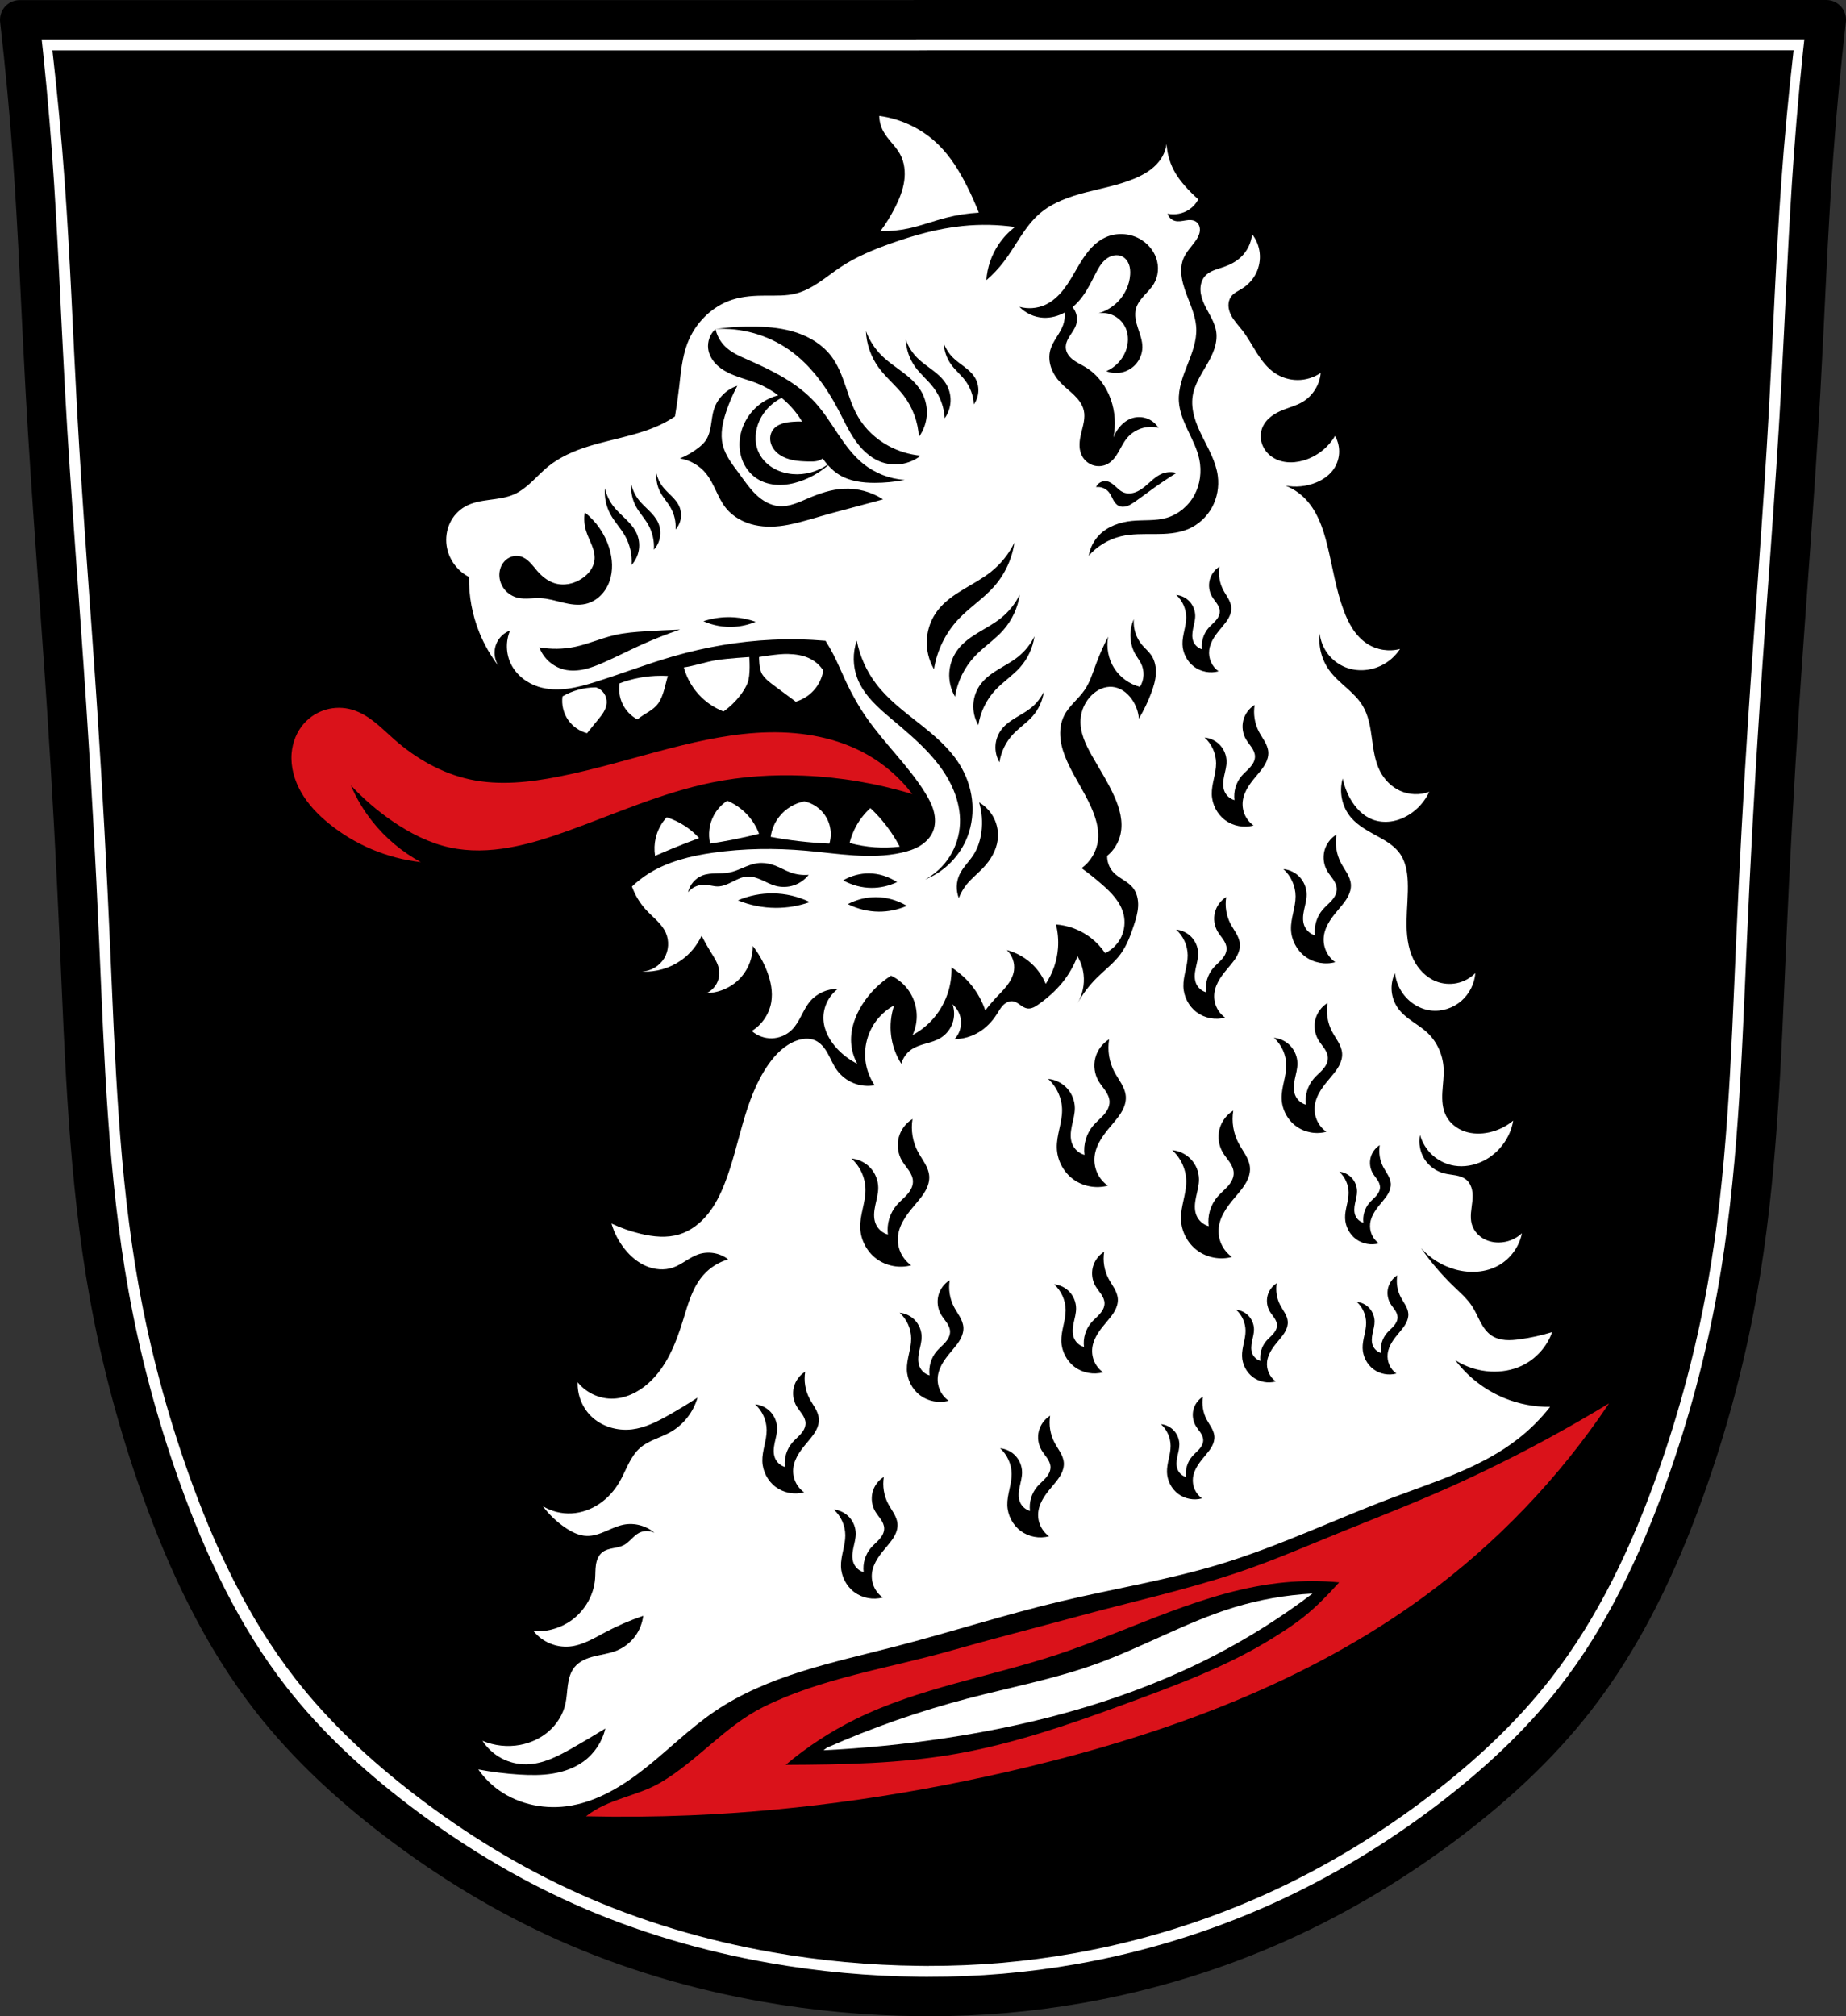
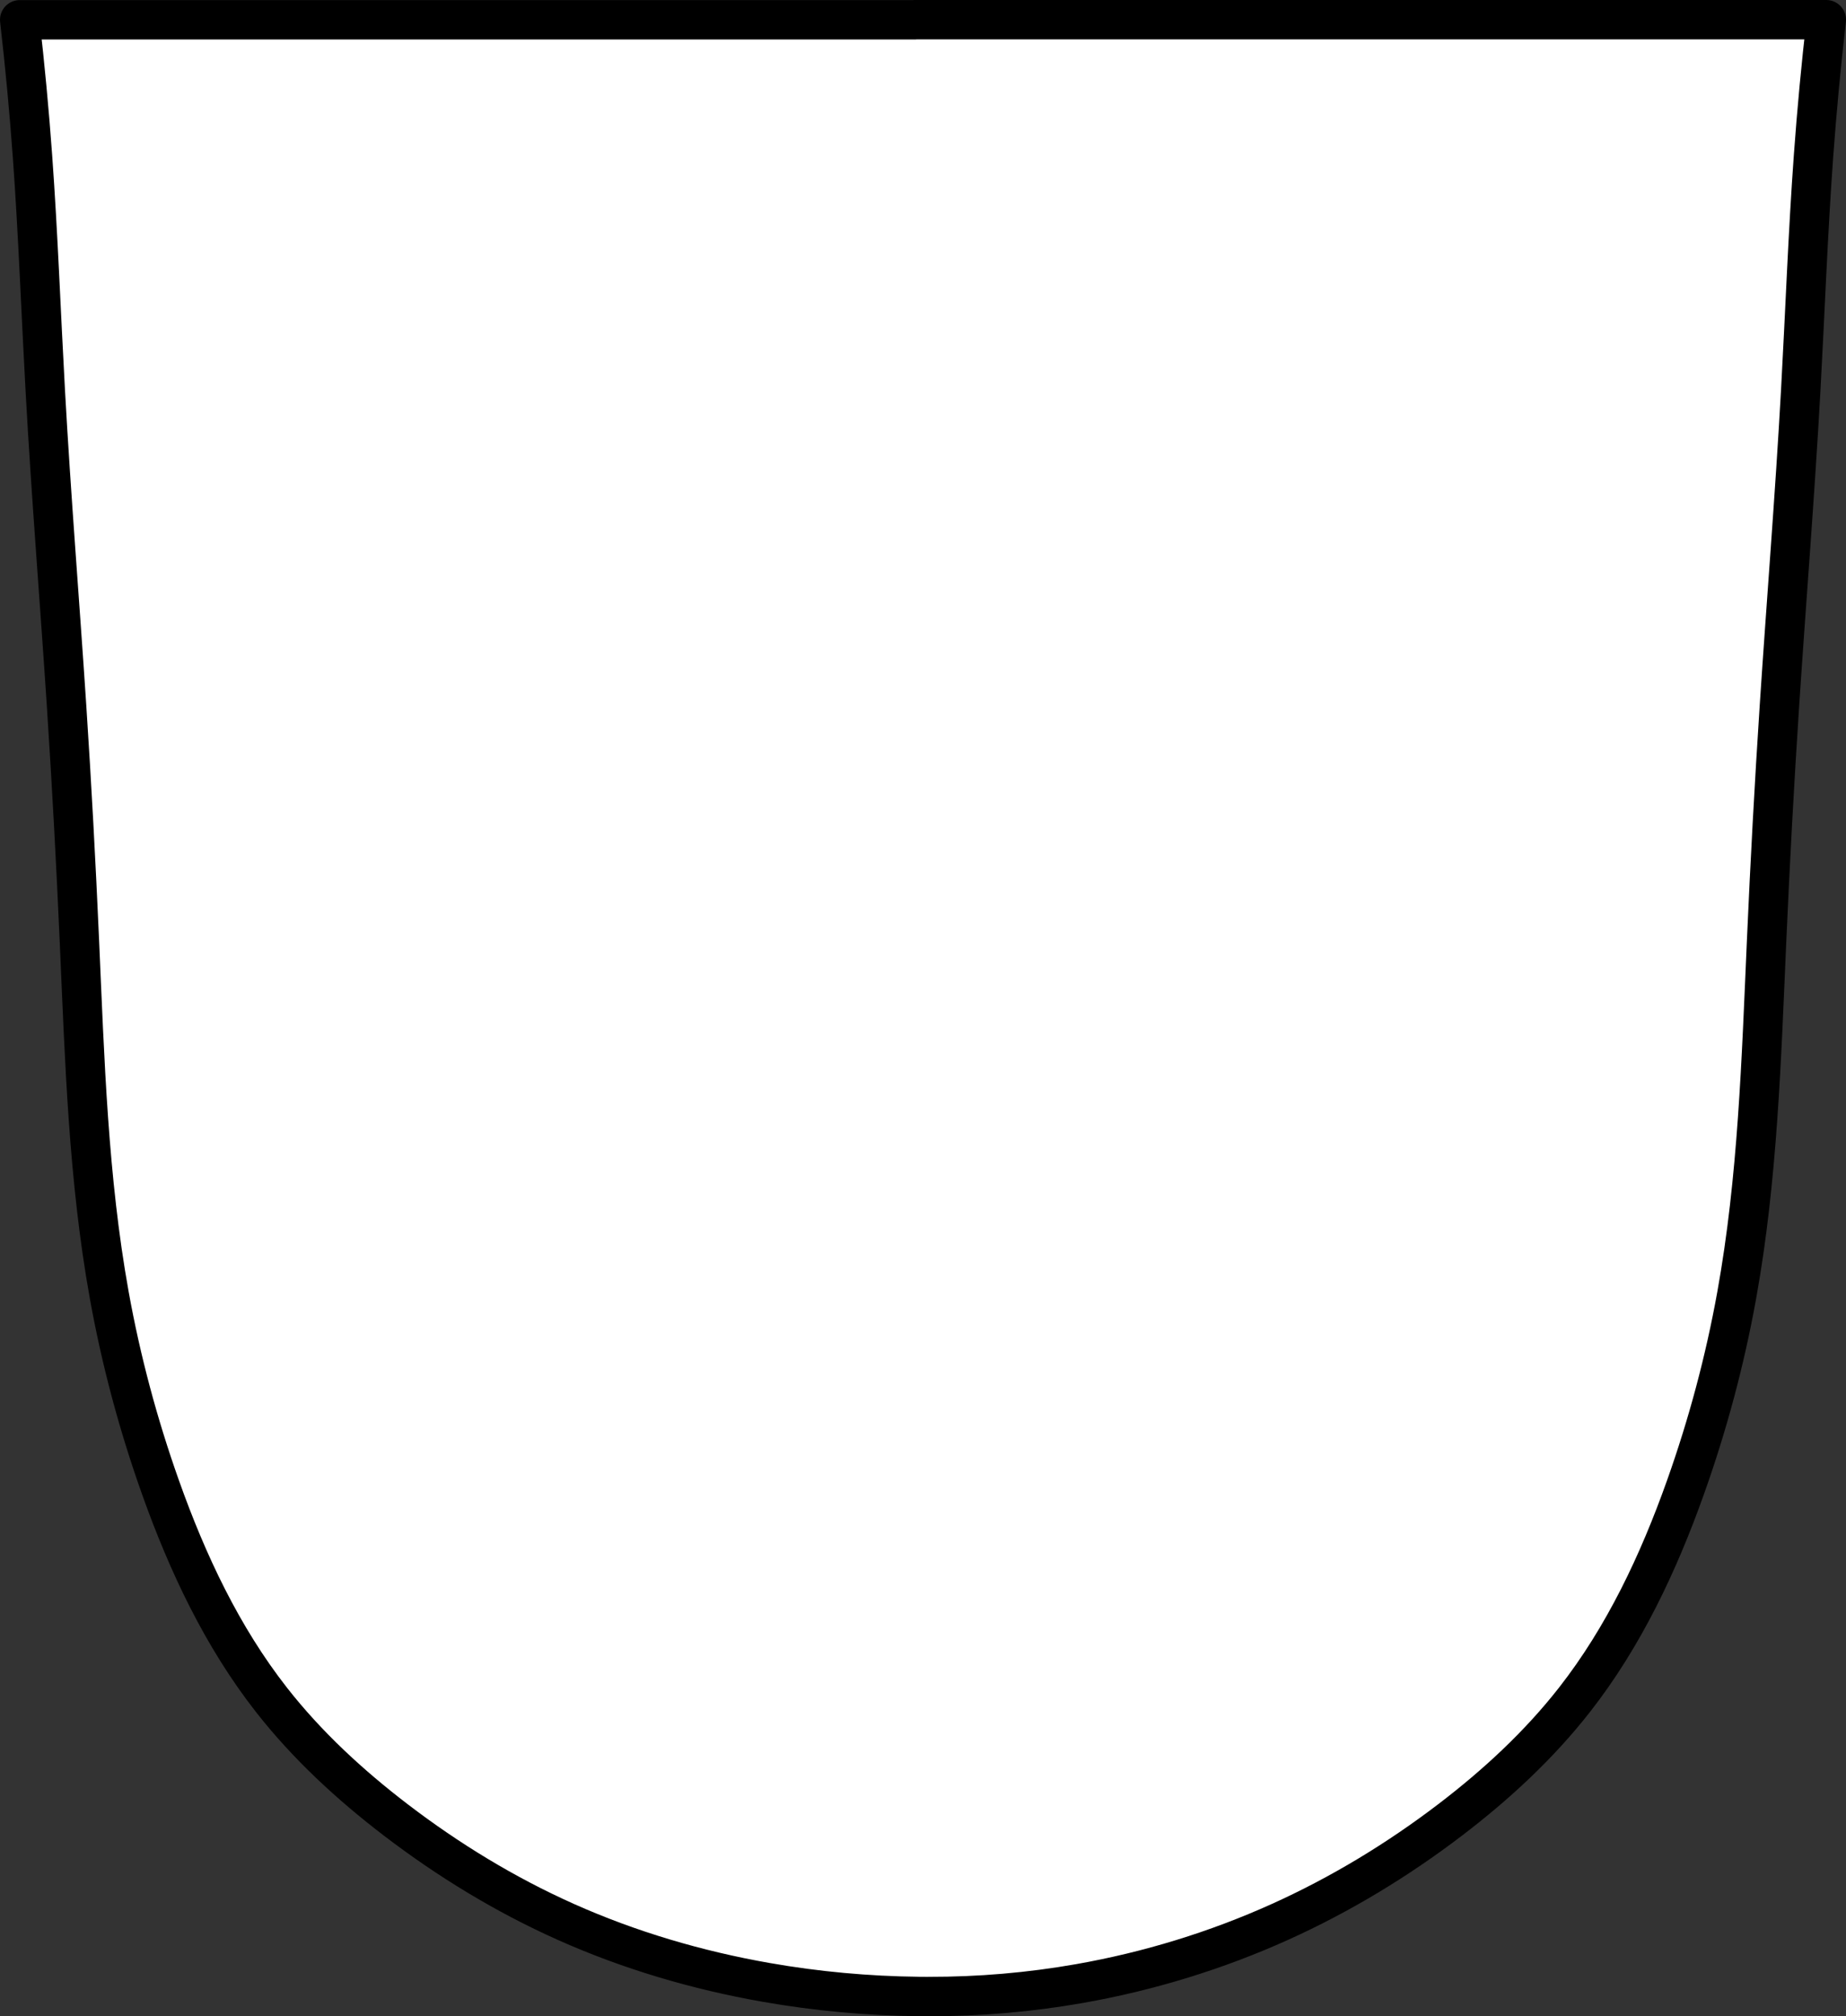
<svg xmlns="http://www.w3.org/2000/svg" xmlns:ns1="http://sodipodi.sourceforge.net/DTD/sodipodi-0.dtd" xmlns:ns2="http://www.inkscape.org/namespaces/inkscape" viewBox="0 0 702.767 767.529" version="1.1" id="svg1223" ns1:docname="Wappen_von_Egloffstein.svg" ns2:version="0.92.5 (2060ec1f9f, 2020-04-08)" width="702.767" height="767.529">
  <rect x="0" y="0" width="702.767" height="767.529" fill="#333333" stroke="none" />
  <defs id="defs1227">
    <ns2:path-effect effect="spiro" id="path-effect4582" is_visible="true" />
    <ns2:path-effect effect="spiro" id="path-effect4550" is_visible="true" />
    <ns2:path-effect effect="spiro" id="path-effect4546" is_visible="true" />
    <ns2:path-effect effect="spiro" id="path-effect4541" is_visible="true" />
    <ns2:path-effect effect="spiro" id="path-effect4536" is_visible="true" />
    <ns2:path-effect effect="spiro" id="path-effect4531" is_visible="true" />
    <ns2:path-effect effect="spiro" id="path-effect4526" is_visible="true" />
    <ns2:path-effect effect="spiro" id="path-effect4521" is_visible="true" />
    <ns2:path-effect effect="spiro" id="path-effect4516" is_visible="true" />
    <ns2:path-effect effect="spiro" id="path-effect4511" is_visible="true" />
    <ns2:path-effect effect="spiro" id="path-effect4443" is_visible="true" />
    <ns2:path-effect effect="spiro" id="path-effect4438" is_visible="true" />
    <ns2:path-effect effect="spiro" id="path-effect4433" is_visible="true" />
    <ns2:path-effect effect="spiro" id="path-effect4428" is_visible="true" />
    <ns2:path-effect effect="spiro" id="path-effect4368" is_visible="true" />
    <ns2:path-effect effect="spiro" id="path-effect4327" is_visible="true" />
    <ns2:path-effect effect="spiro" id="path-effect4323" is_visible="true" />
    <ns2:path-effect effect="spiro" id="path-effect4274" is_visible="true" />
    <ns2:path-effect effect="spiro" id="path-effect4231" is_visible="true" />
    <ns2:path-effect effect="spiro" id="path-effect4183" is_visible="true" />
    <ns2:path-effect effect="spiro" id="path-effect4179" is_visible="true" />
    <ns2:path-effect effect="spiro" id="path-effect4175" is_visible="true" />
    <ns2:path-effect effect="spiro" id="path-effect4171" is_visible="true" />
    <ns2:path-effect effect="spiro" id="path-effect4166" is_visible="true" />
    <ns2:path-effect effect="spiro" id="path-effect4162" is_visible="true" />
    <ns2:path-effect effect="spiro" id="path-effect4157" is_visible="true" />
    <ns2:path-effect effect="spiro" id="path-effect4153" is_visible="true" />
    <ns2:path-effect effect="spiro" id="path-effect4097" is_visible="true" />
    <ns2:path-effect effect="spiro" id="path-effect4092" is_visible="true" />
    <ns2:path-effect effect="spiro" id="path-effect4088" is_visible="true" />
    <ns2:path-effect effect="spiro" id="path-effect4037" is_visible="true" />
    <ns2:path-effect effect="spiro" id="path-effect4037-3" is_visible="true" />
    <ns2:path-effect effect="spiro" id="path-effect4097-0" is_visible="true" />
    <ns2:path-effect effect="spiro" id="path-effect4231-6" is_visible="true" />
    <ns2:path-effect effect="spiro" id="path-effect4274-7" is_visible="true" />
    <ns2:path-effect effect="spiro" id="path-effect4327-4" is_visible="true" />
    <ns2:path-effect effect="spiro" id="path-effect4327-4-6" is_visible="true" />
    <ns2:path-effect effect="spiro" id="path-effect4327-4-5" is_visible="true" />
    <ns2:path-effect effect="spiro" id="path-effect4327-4-5-0" is_visible="true" />
    <ns2:path-effect effect="spiro" id="path-effect4327-4-5-0-3" is_visible="true" />
    <ns2:path-effect effect="spiro" id="path-effect4327-4-5-0-9" is_visible="true" />
    <ns2:path-effect effect="spiro" id="path-effect4327-4-5-0-9-7" is_visible="true" />
    <ns2:path-effect effect="spiro" id="path-effect4327-4-5-0-9-7-5" is_visible="true" />
    <ns2:path-effect effect="spiro" id="path-effect4327-4-5-0-9-7-5-7" is_visible="true" />
    <ns2:path-effect effect="spiro" id="path-effect4550-9" is_visible="true" />
    <ns2:path-effect effect="spiro" id="path-effect4550-0" is_visible="true" />
    <ns2:path-effect effect="spiro" id="path-effect4582-2" is_visible="true" />
    <ns2:path-effect effect="spiro" id="path-effect4582-5" is_visible="true" />
    <ns2:path-effect effect="spiro" id="path-effect4582-4" is_visible="true" />
    <ns2:path-effect effect="spiro" id="path-effect4582-53" is_visible="true" />
    <ns2:path-effect effect="spiro" id="path-effect4582-6" is_visible="true" />
    <ns2:path-effect effect="spiro" id="path-effect4582-6-7" is_visible="true" />
    <ns2:path-effect effect="spiro" id="path-effect4582-6-4" is_visible="true" />
    <ns2:path-effect effect="spiro" id="path-effect4582-6-9" is_visible="true" />
    <ns2:path-effect effect="spiro" id="path-effect4582-6-6" is_visible="true" />
    <ns2:path-effect effect="spiro" id="path-effect4582-6-5" is_visible="true" />
    <ns2:path-effect effect="spiro" id="path-effect4582-6-8" is_visible="true" />
    <ns2:path-effect effect="spiro" id="path-effect4582-6-2" is_visible="true" />
    <ns2:path-effect effect="spiro" id="path-effect4582-6-21" is_visible="true" />
    <ns2:path-effect effect="spiro" id="path-effect4582-6-27" is_visible="true" />
    <ns2:path-effect effect="spiro" id="path-effect4582-6-5-8" is_visible="true" />
    <ns2:path-effect effect="spiro" id="path-effect4582-6-5-7" is_visible="true" />
    <ns2:path-effect effect="spiro" id="path-effect4274-3" is_visible="true" />
  </defs>
  <ns1:namedview pagecolor="#ffffff" bordercolor="#666666" borderopacity="1" objecttolerance="10" gridtolerance="10" guidetolerance="10" ns2:pageopacity="0" ns2:pageshadow="2" ns2:window-width="1920" ns2:window-height="1046" id="namedview1225" showgrid="false" ns2:zoom="1.0331853" ns2:cx="351.3837" ns2:cy="383.76467" ns2:window-x="-11" ns2:window-y="-11" ns2:window-maximized="1" ns2:current-layer="svg1223" fit-margin-top="0" fit-margin-left="0" fit-margin-right="0" fit-margin-bottom="0" ns2:snap-midpoints="true" ns2:snap-smooth-nodes="true" ns2:snap-nodes="false" />
  <path d="m 8.311,6.46 685.21,2.679 -13.396,255.87 -10.05,170.8 -18.08,111.19 -30.14,72.34 -46.22,57.6 -77.03,52.24 -83.73,27.462 -81.72,4.02 -79.04,-16.745 -61.62,-24.783 -59.61,-40.19 -45.547,-51.575 -30.14,-79.04 -21.434,-101.14 -6.698,-115.21 -12.06,-212.33 z" id="path1023" ns2:connector-curvature="0" style="fill:#ffffff;stroke:none" />
  <path style="fill:none;stroke:#000000;stroke-width:15;stroke-linecap:round;stroke-linejoin:round;stroke-miterlimit:4;stroke-dasharray:none" d="M 348.246,7.5 V 7.537 H 179.631 7.5 c 1.992,17.285 3.615,34.612 4.871,51.965 2.153,29.73 3.224,59.54 4.873,89.311 2.22,40.09 5.489,80.11 8.119,120.17 1.954,29.75 3.554,59.524 4.871,89.311 1.993,45.08 3.357,90.369 11.367,134.779 4.477,24.84 11.032,49.301 19.488,73.08 10.24,28.802 23.43,56.862 42.27,80.932 13.565,17.329 29.878,32.369 47.359,45.732 20.005,15.292 41.652,28.489 64.641,38.764 24.321,10.872 50.08,18.438 76.32,23.049 19.158,3.366 38.59,5.147 58.039,5.359 v 0.012 c 0.471,0.006 0.943,-0.003 1.414,0.002 0.815,0.006 1.63,0.027 2.445,0.027 v -0.021 c 19.199,0.037 38.402,-1.596 57.311,-4.922 26.352,-4.636 52.14,-12.525 76.52,-23.543 22.944,-10.369 44.622,-23.495 64.641,-38.764 17.496,-13.345 33.799,-28.399 47.359,-45.732 18.831,-24.08 32.03,-52.13 42.27,-80.932 8.458,-23.778 15.011,-48.24 19.488,-73.08 8.01,-44.41 9.372,-89.699 11.365,-134.779 1.317,-29.787 2.919,-59.561 4.873,-89.311 2.63,-40.06 5.899,-80.08 8.119,-120.17 1.649,-29.771 2.718,-59.581 4.871,-89.311 1.256,-17.353 2.881,-34.68 4.873,-51.965 H 523.137 Z" id="path1025" ns2:connector-curvature="0" />
-   <path style="stroke:none;stroke-width:20" d="m 354.144,19.155 -5.52,0.035 H 185.852 19.954 c 1.92,16.75 3.486,33.541 4.697,50.356 2.075,28.809 3.105,57.694 4.695,86.543 2.14,38.848 5.29,77.631 7.825,116.45 1.883,28.829 3.428,57.679 4.697,86.543 1.921,43.684 3.235,87.572 10.955,130.607 4.315,24.071 10.632,47.773 18.781,70.816 9.869,27.91 22.582,55.101 40.74,78.426 13.074,16.792 28.796,31.367 45.644,44.317 19.281,14.818 40.143,27.605 62.3,37.562 23.44,10.535 48.267,17.867 73.556,22.335 18.464,3.262 37.192,4.989 55.937,5.194 v 0.013 c 0.467,0.011 0.934,0 1.402,0 0.773,0 1.545,0.026 2.317,0.026 v -0.021 c 18.504,0.036 37.012,-1.549 55.236,-4.773 25.398,-4.492 50.251,-12.135 73.748,-22.812 22.113,-10.048 43.004,-22.768 62.298,-37.564 16.862,-12.932 32.577,-27.518 45.646,-44.314 18.149,-23.334 30.871,-50.516 40.74,-78.426 8.152,-23.042 14.464,-46.747 18.779,-70.818 7.72,-43.035 9.036,-86.921 10.957,-130.605 1.269,-28.865 2.812,-57.716 4.695,-86.545 2.535,-38.819 5.685,-77.6 7.825,-116.448 1.589,-28.849 2.622,-57.736 4.697,-86.545 1.211,-16.816 2.775,-33.604 4.695,-50.354 H 516.918 Z" id="path1045" ns2:connector-curvature="0" ns1:nodetypes="cccccccccccccccccccccccccccccccc" />
-   <path style="fill:#da121a;fill-opacity:1;stroke:none;stroke-width:1px;stroke-linecap:butt;stroke-linejoin:miter;stroke-opacity:1" d="m 129.045,269.432 c -1.655,-0.001 -3.311,0.226 -4.902,0.68 -3.183,0.908 -6.102,2.725 -8.318,5.184 -2.825,3.133 -4.465,7.26 -4.807,11.465 -0.423,5.205 1.092,10.454 3.713,14.971 2.621,4.516 6.302,8.345 10.34,11.656 9.963,8.171 22.326,13.377 35.133,14.793 -7.128,-3.857 -13.46,-9.178 -18.49,-15.533 -3.303,-4.173 -6.048,-8.789 -8.137,-13.684 4.778,5.126 10.121,9.724 15.902,13.684 6.641,4.549 13.952,8.288 21.82,9.986 14.925,3.221 30.386,-1.106 44.748,-6.287 18.246,-6.582 36.092,-14.643 55.104,-18.492 11.416,-2.311 23.125,-3.066 34.764,-2.588 14.03,0.576 27.985,2.944 41.42,7.027 -4.676,-6.172 -10.634,-11.369 -17.383,-15.164 -11.193,-6.293 -24.299,-8.611 -37.137,-8.365 -12.838,0.246 -25.504,2.939 -37.938,6.146 -14.044,3.622 -27.929,7.916 -42.158,10.725 -11.089,2.188 -22.598,3.457 -33.654,1.109 -10.743,-2.281 -20.591,-7.919 -28.846,-15.162 -2.517,-2.209 -4.903,-4.57 -7.527,-6.65 -2.624,-2.08 -5.527,-3.893 -8.746,-4.814 -1.591,-0.456 -3.245,-0.684 -4.9,-0.686 z m 483.51,264.783 c -6.619,4.009 -13.316,7.887 -20.088,11.631 -11.866,6.559 -23.988,12.658 -36.301,18.326 -14.686,6.761 -29.769,12.625 -44.76,18.68 -13.664,5.519 -27.189,11.454 -41.179,16.083 -19.626,6.493 -39.875,10.924 -59.824,16.341 -16.051,4.359 -32.178,8.443 -48.173,13.004 -24.003,6.845 -49.381,10.404 -71.712,21.553 -14.482,7.23 -25.148,20.595 -39.118,28.77 -8.932,5.228 -19.775,6.052 -28.289,12.799 13.157,0.309 26.323,0.193 39.473,-0.352 43.228,-1.789 86.227,-8.197 128.289,-18.328 53.821,-12.964 106.921,-32.438 151.547,-65.199 27.399,-20.114 51.251,-45.047 70.135,-73.309 z m -113.059,67.656 c 3.446,0 6.893,0.162 10.324,0.484 -10.294,11.441 -15.71,15.211 -24.908,20.973 -17.875,11.198 -38,18.481 -57.795,25.768 -20.48,7.539 -41.321,14.663 -62.809,18.477 -21.45,3.807 -43.418,4.155 -65.217,4.26 8.107,-6.83 17.041,-12.675 26.545,-17.369 24.103,-11.904 51.165,-16.144 76.689,-24.578 28.926,-9.558 56.517,-24.679 86.848,-27.529 3.431,-0.322 6.876,-0.484 10.322,-0.484 z" id="path4035-7" ns2:connector-curvature="0" ns1:nodetypes="scscssccccsssscssssssccsccaaaaaaacssscscssscssss" />
-   <path style="fill:#ffffff;stroke:none;stroke-width:1px;stroke-linecap:butt;stroke-linejoin:miter;stroke-opacity:1" d="M 334.73 44.117 C 334.771 46.126 335.29 48.125 336.23 49.9 C 337.932 53.111 340.918 55.488 342.654 58.68 C 344.349 61.796 344.728 65.512 344.213 69.021 C 343.698 72.531 342.338 75.865 340.727 79.025 C 339.123 82.17 337.26 85.182 335.16 88.02 C 338.754 88.063 342.353 87.704 345.867 86.949 C 350.729 85.905 355.398 84.115 360.215 82.879 C 364.28 81.836 368.447 81.191 372.637 80.953 C 371.295 77.531 369.793 74.17 368.139 70.887 C 365.284 65.221 361.93 59.727 357.432 55.254 C 351.348 49.204 343.238 45.226 334.73 44.117 z M 299.918 248.941 C 296.24 248.842 288.973 250.105 288.973 250.105 C 288.973 250.105 288.926 254.713 290.139 256.625 C 291.292 258.445 293.064 259.769 294.795 261.051 C 297.515 263.065 300.232 265.083 302.945 267.105 C 305.52 266.354 307.883 264.888 309.699 262.914 C 311.654 260.789 312.966 258.08 313.424 255.229 C 312.21 253.367 310.507 251.827 308.533 250.805 C 305.901 249.442 302.881 249.022 299.918 248.941 z M 285.248 250.105 C 285.248 250.105 276.986 250.626 272.904 251.27 C 268.663 251.938 264.063 253.56 260.332 254.064 C 261.51 258.38 263.868 262.366 267.084 265.475 C 269.484 267.795 272.353 269.627 275.467 270.83 C 277.842 269.132 279.967 267.085 281.754 264.775 C 282.865 263.339 283.851 261.795 284.549 260.119 C 285.858 256.975 285.248 250.105 285.248 250.105 z M 251.529 257.246 C 248.781 257.252 246.033 257.512 243.332 258.023 C 240.794 258.504 238.298 259.206 235.881 260.119 C 235.443 262.794 235.856 265.6 237.045 268.035 C 238.244 270.492 240.227 272.559 242.633 273.857 C 245.727 271.362 248.594 270.489 250.551 267.805 C 252.735 264.809 253.339 260.019 254.277 257.324 C 253.363 257.27 252.446 257.244 251.529 257.246 z M 226.914 261.66 C 224.601 261.658 222.29 261.973 220.062 262.594 C 217.995 263.17 216 264.01 214.143 265.086 C 213.706 268.227 214.503 271.523 216.324 274.119 C 218.03 276.55 220.616 278.35 223.488 279.104 C 224.826 277.432 226.175 275.771 227.537 274.119 C 228.334 273.153 229.14 272.185 229.779 271.107 C 230.419 270.03 230.893 268.829 230.965 267.578 C 231.039 266.294 230.675 264.989 229.949 263.928 C 229.223 262.866 228.137 262.056 226.914 261.66 z M 276.865 304.828 C 274.726 306.224 272.947 308.166 271.742 310.418 C 270.006 313.663 269.498 317.547 270.344 321.129 C 273.07 320.721 275.788 320.256 278.494 319.732 C 282.008 319.053 285.502 318.275 288.973 317.402 C 287.943 314.639 286.349 312.088 284.316 309.951 C 282.224 307.752 279.668 305.995 276.865 304.828 z M 306.205 305.061 C 302.465 305.779 299.01 307.888 296.658 310.883 C 294.92 313.097 293.783 315.78 293.398 318.568 C 296.949 319.234 300.522 319.776 304.109 320.197 C 307.977 320.651 311.861 320.962 315.752 321.129 C 316.443 318.789 316.443 316.25 315.752 313.91 C 315.107 311.726 313.865 309.722 312.195 308.174 C 310.525 306.626 308.432 305.538 306.205 305.061 z M 331.355 307.623 C 329.218 309.562 327.399 311.854 325.998 314.377 C 324.861 316.424 323.998 318.623 323.438 320.896 C 326.557 321.748 329.759 322.294 332.984 322.525 C 336.165 322.754 339.366 322.676 342.531 322.293 C 340.652 318.724 338.384 315.359 335.779 312.279 C 334.396 310.643 332.918 309.089 331.355 307.623 z M 253.811 311.115 C 251.763 313.334 250.303 316.092 249.619 319.033 C 249.106 321.241 249.027 323.549 249.387 325.787 C 251.396 324.913 253.415 324.058 255.441 323.225 C 258.987 321.766 262.558 320.368 266.152 319.033 C 264.629 317.361 262.905 315.873 261.029 314.609 C 258.805 313.111 256.366 311.93 253.811 311.115 z M 499.66 606.615 C 489.555 607.14 479.514 608.906 469.836 611.859 C 451.645 617.41 434.97 627.052 417.072 633.488 C 401.205 639.194 384.55 642.32 368.24 646.598 C 349.974 651.388 332.093 657.643 314.822 665.279 L 313.51 666.262 C 328.977 665.511 344.408 663.979 359.721 661.674 C 395.247 656.325 430.382 646.703 462.299 630.211 C 475.401 623.441 487.917 615.537 499.66 606.615 z " id="path4095-1" />
  <path style="fill:#ffffff;stroke:none;stroke-width:1px;stroke-linecap:butt;stroke-linejoin:miter;stroke-opacity:1" d="M 444.105 54.824 C 443.877 56.461 443.344 58.057 442.545 59.504 C 441.404 61.569 439.732 63.312 437.834 64.713 C 435.936 66.114 433.812 67.185 431.629 68.08 C 425.876 70.44 419.716 71.603 413.693 73.15 C 407.27 74.8 400.779 77.003 395.76 81.338 C 389.978 86.331 386.758 93.597 382.113 99.662 C 380.154 102.221 377.93 104.577 375.486 106.68 C 375.822 101.828 377.452 97.071 380.164 93.033 C 381.863 90.503 383.98 88.256 386.402 86.406 C 379.823 85.474 373.129 85.342 366.518 86.016 C 357.182 86.967 348.072 89.51 339.227 92.645 C 332.579 95.001 326.006 97.721 320.123 101.611 C 317.336 103.454 314.722 105.546 311.949 107.41 C 309.176 109.274 306.204 110.923 302.967 111.748 C 299.295 112.684 295.449 112.524 291.66 112.527 C 287.322 112.531 282.927 112.767 278.795 114.088 C 270.914 116.606 264.551 123.107 261.641 130.852 C 259.636 136.187 259.182 141.956 258.521 147.617 C 258.095 151.269 257.574 154.908 256.961 158.533 C 255.461 159.54 253.898 160.454 252.283 161.264 C 248.565 163.129 244.595 164.443 240.586 165.551 C 235.048 167.081 229.405 168.229 223.924 169.949 C 218.442 171.67 213.066 174.006 208.615 177.639 C 206.459 179.399 204.55 181.438 202.518 183.34 C 200.485 185.242 198.293 187.031 195.75 188.164 C 192.798 189.48 189.526 189.848 186.322 190.279 C 183.119 190.71 179.846 191.248 177.035 192.844 C 174.512 194.276 172.478 196.533 171.256 199.164 C 170.034 201.795 169.621 204.785 170.018 207.658 C 170.715 212.709 174.01 217.332 178.557 219.639 C 178.437 226.861 179.785 234.103 182.494 240.799 C 184.357 245.401 186.858 249.743 189.902 253.664 C 188.649 251.866 188.082 249.602 188.342 247.426 C 188.538 245.782 189.197 244.197 190.223 242.898 C 191.248 241.599 192.636 240.592 194.189 240.02 C 192.444 244.09 192.591 248.927 194.58 252.885 C 196.669 257.041 200.662 260.095 205.107 261.463 C 208.655 262.555 212.457 262.636 216.137 262.15 C 219.817 261.665 223.399 260.628 226.939 259.514 C 236.858 256.391 246.576 252.632 256.572 249.766 C 268.758 246.271 281.337 244.117 294 243.527 C 300.757 243.213 307.534 243.344 314.273 243.918 C 315.399 245.686 316.44 247.509 317.393 249.377 C 319.083 252.693 320.491 256.144 322.072 259.514 C 324.301 264.262 326.879 268.849 329.869 273.158 C 336.736 283.055 345.71 291.405 352.092 301.621 C 353.481 303.846 354.755 306.178 355.441 308.709 C 356.128 311.24 356.194 314.004 355.211 316.436 C 354.261 318.785 352.388 320.683 350.221 321.996 C 348.054 323.309 345.599 324.078 343.125 324.623 C 331.265 327.237 318.963 324.92 306.865 323.844 C 295.056 322.793 283.123 322.942 271.387 324.623 C 262.833 325.848 254.224 327.957 246.91 332.559 C 244.644 333.985 242.522 335.64 240.586 337.49 C 241.779 340.805 243.648 343.875 246.045 346.457 C 247.338 347.85 248.777 349.098 250.107 350.455 C 251.438 351.812 252.673 353.3 253.453 355.033 C 254.845 358.125 254.615 361.896 252.859 364.797 C 251.103 367.698 247.869 369.649 244.484 369.85 C 249.715 370.118 255.023 368.582 259.301 365.561 C 262.655 363.192 265.372 359.93 267.098 356.203 C 268.176 358.332 269.348 360.414 270.607 362.441 C 271.905 364.53 273.328 366.644 273.727 369.07 C 274.019 370.854 273.717 372.731 272.881 374.334 C 272.045 375.937 270.678 377.257 269.047 378.037 C 274.078 377.952 279.03 375.622 282.303 371.799 C 285.061 368.576 286.613 364.345 286.592 360.104 C 288.879 363.059 290.726 366.355 292.051 369.85 C 293.462 373.572 294.282 377.623 293.609 381.547 C 292.843 386.015 290.073 390.1 286.203 392.463 C 288.294 394.308 291.093 395.325 293.881 395.254 C 296.668 395.182 299.415 394.022 301.408 392.072 C 302.96 390.555 304.033 388.625 305.039 386.701 C 306.045 384.778 307.021 382.811 308.426 381.156 C 310.997 378.129 314.983 376.358 318.953 376.479 C 315.36 379.158 313.24 383.699 313.494 388.174 C 313.736 392.441 315.994 396.396 318.953 399.48 C 321.087 401.705 323.603 403.561 326.359 404.939 C 324.975 402.434 324.17 399.611 324.021 396.752 C 323.758 391.661 325.574 386.627 328.311 382.326 C 331.095 377.949 334.85 374.195 339.227 371.41 C 341.98 372.71 344.373 374.762 346.078 377.285 C 347.783 379.808 348.794 382.794 348.973 385.834 C 349.137 388.636 348.597 391.476 347.414 394.021 C 350.53 392.357 353.325 390.096 355.602 387.395 C 358.092 384.439 359.959 380.962 361.061 377.258 C 361.923 374.356 362.318 371.317 362.229 368.291 C 365.199 370.167 367.85 372.551 370.027 375.309 C 372.237 378.106 373.959 381.287 375.096 384.666 C 376.308 383.036 377.61 381.473 378.994 379.986 C 380.456 378.417 382.014 376.927 383.324 375.229 C 384.634 373.53 385.702 371.582 386.012 369.459 C 386.425 366.626 385.373 363.619 383.283 361.662 C 387.103 362.66 390.644 364.703 393.42 367.51 C 395.409 369.521 397.006 371.918 398.098 374.527 C 400.794 370.481 402.424 365.732 402.777 360.883 C 402.997 357.878 402.733 354.838 401.998 351.916 C 406.784 352.268 411.454 354.054 415.254 356.984 C 417.375 358.62 419.225 360.604 420.711 362.832 C 423.379 361.558 425.588 359.344 426.854 356.672 C 428.119 354 428.435 350.887 427.73 348.016 C 427.167 345.719 425.979 343.611 424.518 341.752 C 423.056 339.893 421.321 338.268 419.543 336.709 C 417.039 334.514 414.435 332.432 411.744 330.471 C 415.161 328.031 417.483 324.114 417.982 319.945 C 418.393 316.519 417.621 313.045 416.424 309.809 C 413.84 302.825 409.328 296.72 406.285 289.924 C 405.046 287.157 404.049 284.252 403.717 281.238 C 403.384 278.225 403.749 275.085 405.117 272.379 C 406.999 268.656 410.563 266.08 412.914 262.633 C 414.92 259.692 415.973 256.225 417.203 252.885 C 418.531 249.279 420.094 245.759 421.881 242.357 C 421.08 246.486 421.938 250.914 424.221 254.445 C 426.445 257.887 429.997 260.445 433.967 261.463 C 434.789 260.134 435.264 258.591 435.332 257.029 C 435.4 255.468 435.061 253.892 434.357 252.496 C 433.805 251.401 433.041 250.428 432.408 249.377 C 429.964 245.316 429.664 240.043 431.629 235.73 C 431.346 239.219 432.493 242.801 434.748 245.477 C 435.876 246.815 437.264 247.935 438.256 249.377 C 439.674 251.44 440.168 254.034 440.023 256.533 C 439.879 259.032 439.136 261.46 438.256 263.803 C 436.987 267.181 435.42 270.446 433.578 273.549 C 433.346 270.896 432.394 268.31 430.85 266.141 C 429.975 264.913 428.907 263.813 427.65 262.98 C 426.394 262.148 424.943 261.59 423.441 261.463 C 422.003 261.341 420.542 261.614 419.213 262.176 C 417.883 262.737 416.682 263.581 415.643 264.582 C 413.113 267.018 411.553 270.433 411.355 273.939 C 411.22 276.353 411.706 278.771 412.518 281.049 C 413.329 283.326 414.459 285.476 415.643 287.584 C 418.549 292.76 421.81 297.755 424.221 303.18 C 425.227 305.445 426.086 307.789 426.557 310.223 C 427.028 312.656 427.104 315.187 426.561 317.605 C 425.843 320.796 424.028 323.728 421.492 325.793 C 421.429 328.069 422.286 330.358 423.83 332.031 C 424.901 333.192 426.258 334.041 427.584 334.898 C 428.91 335.755 430.244 336.652 431.238 337.879 C 432.821 339.832 433.386 342.458 433.27 344.969 C 433.153 347.48 432.414 349.917 431.629 352.305 C 430.371 356.133 428.951 359.976 426.561 363.221 C 424.049 366.629 420.596 369.206 417.592 372.189 C 414.687 375.075 412.188 378.364 410.186 381.936 C 412.109 378.674 412.942 374.783 412.523 371.02 C 412.249 368.55 411.447 366.142 410.186 364.002 C 408.798 367.666 406.814 371.104 404.336 374.139 C 401.768 377.284 398.685 379.984 395.369 382.326 C 394.732 382.776 394.081 383.216 393.363 383.523 C 392.646 383.831 391.852 383.999 391.08 383.885 C 390.064 383.734 389.187 383.118 388.352 382.52 C 387.517 381.921 386.64 381.305 385.623 381.156 C 384.918 381.053 384.189 381.187 383.539 381.479 C 382.889 381.77 382.316 382.213 381.82 382.725 C 380.829 383.747 380.155 385.026 379.385 386.225 C 377.682 388.876 375.441 391.205 372.756 392.854 C 369.954 394.573 366.686 395.526 363.398 395.582 C 365.319 393.528 366.211 390.557 365.738 387.785 C 365.379 385.677 364.253 383.707 362.619 382.326 C 363.438 384.658 363.425 387.273 362.58 389.596 C 361.736 391.918 360.067 393.93 357.941 395.191 C 356.254 396.193 354.332 396.715 352.445 397.254 C 350.559 397.793 348.646 398.377 347.023 399.48 C 345.136 400.765 343.728 402.737 343.125 404.939 C 341.028 401.655 339.684 397.891 339.227 394.021 C 338.778 390.228 339.181 386.336 340.396 382.715 C 338.19 383.911 336.198 385.505 334.547 387.395 C 330.675 391.825 328.781 397.927 329.479 403.77 C 329.877 407.109 331.093 410.349 332.988 413.127 C 330.295 413.619 327.463 413.328 324.926 412.299 C 322.388 411.27 320.153 409.508 318.562 407.279 C 317.173 405.333 316.289 403.078 315.119 400.992 C 314.534 399.949 313.874 398.941 313.062 398.062 C 312.251 397.184 311.282 396.436 310.18 395.973 C 309.075 395.508 307.859 395.34 306.662 395.402 C 305.465 395.465 304.287 395.752 303.162 396.166 C 298.681 397.818 295.169 401.408 292.441 405.328 C 287.838 411.946 285.091 419.668 282.852 427.412 C 280.612 435.156 278.818 443.051 275.871 450.555 C 274.243 454.701 272.244 458.747 269.439 462.207 C 266.634 465.667 262.967 468.527 258.715 469.854 C 253.942 471.343 248.762 470.827 243.9 469.66 C 240.077 468.743 236.348 467.433 232.789 465.76 C 233.822 469.297 235.555 472.63 237.857 475.508 C 240.036 478.23 242.765 480.57 245.971 481.941 C 249.177 483.313 252.884 483.659 256.182 482.525 C 259.653 481.332 262.45 478.63 265.928 477.457 C 269.705 476.183 274.102 476.941 277.234 479.406 C 273.649 480.426 270.366 482.478 267.879 485.254 C 263.651 489.972 261.94 496.354 260.08 502.41 C 257.348 511.309 253.773 520.388 246.824 526.582 C 242.954 530.032 237.974 532.463 232.789 532.43 C 227.862 532.398 222.998 530.04 219.922 526.191 C 219.727 530.933 221.614 535.724 224.99 539.059 C 229.013 543.032 234.972 544.798 240.586 544.127 C 245.605 543.527 250.222 541.157 254.621 538.668 C 258.327 536.571 261.969 534.362 265.539 532.041 C 263.965 537.616 260.085 542.501 255.012 545.297 C 253.147 546.325 251.145 547.075 249.193 547.926 C 247.242 548.777 245.311 549.747 243.705 551.145 C 241.801 552.801 240.434 554.988 239.283 557.234 C 238.133 559.481 237.169 561.825 235.908 564.012 C 234.003 567.317 231.413 570.246 228.262 572.396 C 225.111 574.547 221.393 575.899 217.584 576.098 C 213.783 576.296 209.927 575.331 206.666 573.367 C 209.045 576.547 211.958 579.326 215.244 581.555 C 217.695 583.217 220.471 584.604 223.432 584.674 C 225.893 584.731 228.278 583.877 230.543 582.912 C 232.808 581.947 235.049 580.852 237.467 580.387 C 241.567 579.597 246.002 580.78 249.164 583.506 C 247.364 582.578 245.116 582.578 243.316 583.506 C 242.203 584.08 241.284 584.966 240.387 585.84 C 239.489 586.714 238.576 587.602 237.467 588.184 C 236.183 588.857 234.72 589.078 233.297 589.357 C 231.874 589.637 230.413 590.008 229.279 590.912 C 228.573 591.476 228.028 592.226 227.641 593.043 C 227.254 593.86 227.02 594.745 226.881 595.639 C 226.603 597.425 226.694 599.246 226.551 601.049 C 226.007 607.882 221.906 614.295 216.023 617.814 C 212.179 620.115 207.63 621.218 203.158 620.934 C 206.366 624.971 211.667 627.243 216.803 626.781 C 221.719 626.339 226.09 623.638 230.449 621.324 C 235.082 618.865 239.911 616.777 244.875 615.086 C 244.526 617.983 243.389 620.78 241.617 623.098 C 239.845 625.415 237.442 627.246 234.738 628.342 C 232.042 629.434 229.114 629.789 226.291 630.49 C 224.879 630.841 223.484 631.281 222.184 631.934 C 220.884 632.586 219.677 633.457 218.752 634.58 C 217.198 636.466 216.532 638.93 216.189 641.35 C 215.847 643.769 215.786 646.232 215.244 648.615 C 214.338 652.603 212.076 656.244 209.012 658.953 C 205.948 661.662 202.107 663.447 198.09 664.211 C 193.268 665.127 188.178 664.576 183.664 662.65 C 185.462 665.427 187.972 667.737 190.889 669.297 C 193.805 670.857 197.121 671.665 200.428 671.619 C 206.704 671.533 212.517 668.484 217.973 665.381 C 222.177 662.99 226.337 660.519 230.449 657.973 C 229.31 662.924 226.351 667.434 222.262 670.449 C 218.826 672.983 214.685 674.444 210.473 675.137 C 206.26 675.829 201.96 675.783 197.699 675.518 C 192.467 675.192 187.255 674.541 182.104 673.568 C 183.95 676.218 186.193 678.591 188.732 680.586 C 196.216 686.463 206.198 688.826 215.635 687.604 C 226.84 686.152 236.905 680.024 245.754 672.998 C 254.602 665.972 262.635 657.902 271.973 651.539 C 292.231 637.735 317.052 632.92 340.785 626.781 C 361.786 621.349 382.456 614.659 403.557 609.627 C 423.877 604.781 444.588 601.475 464.574 595.396 C 487.037 588.564 508.293 578.321 530.27 570.055 C 546.803 563.836 564.128 558.536 578.029 547.637 C 582.524 544.113 586.591 540.044 590.115 535.549 C 584.189 535.613 578.251 534.48 572.766 532.236 C 565.387 529.218 558.848 524.177 554.051 517.811 C 558.069 520.359 562.75 521.849 567.502 522.098 C 571.499 522.306 575.565 521.634 579.199 519.955 C 584.604 517.459 588.923 512.706 590.895 507.088 C 586.886 508.335 582.773 509.248 578.613 509.816 C 576.788 510.066 574.942 510.25 573.105 510.104 C 571.269 509.957 569.432 509.464 567.893 508.453 C 566.012 507.218 564.69 505.296 563.627 503.312 C 562.564 501.329 561.705 499.232 560.484 497.342 C 558.609 494.437 555.959 492.135 553.467 489.738 C 548.842 485.29 544.656 480.384 540.99 475.117 C 544.488 479.056 549.158 481.94 554.246 483.305 C 559.611 484.743 565.568 484.438 570.426 481.746 C 575.002 479.21 578.373 474.596 579.395 469.465 C 577.039 471.664 573.844 472.94 570.621 472.973 C 568.383 472.995 566.121 472.42 564.242 471.203 C 562.363 469.986 560.889 468.112 560.289 465.955 C 559.899 464.554 559.878 463.076 559.994 461.627 C 560.11 460.178 560.359 458.743 560.506 457.297 C 560.652 455.85 560.695 454.376 560.395 452.953 C 560.095 451.531 559.429 450.155 558.34 449.191 C 557.208 448.191 555.712 447.705 554.229 447.422 C 552.745 447.139 551.225 447.031 549.762 446.656 C 546.689 445.868 543.946 443.864 542.262 441.176 C 540.577 438.488 539.969 435.144 540.6 432.035 C 541.425 435.009 543.119 437.738 545.418 439.797 C 547.717 441.856 550.615 443.239 553.662 443.732 C 557.358 444.331 561.212 443.617 564.578 441.979 C 570.562 439.065 574.985 433.143 576.08 426.578 C 573.442 428.775 570.271 430.326 566.918 431.061 C 563.85 431.733 560.591 431.715 557.619 430.697 C 554.648 429.679 551.99 427.61 550.543 424.822 C 549.117 422.075 548.932 418.854 549.1 415.764 C 549.267 412.673 549.757 409.587 549.568 406.498 C 549.265 401.536 547.12 396.676 543.525 393.242 C 541.783 391.579 539.743 390.267 537.771 388.883 C 535.8 387.498 533.859 386.006 532.412 384.08 C 530.969 382.159 530.063 379.838 529.824 377.447 C 529.585 375.056 530.014 372.602 531.049 370.434 C 531.32 372.693 532.055 374.897 533.193 376.867 C 535.596 381.025 539.926 384.09 544.693 384.666 C 548.876 385.171 553.228 383.745 556.391 380.961 C 559.409 378.303 561.34 374.443 561.654 370.434 C 559.748 372.356 557.269 373.703 554.619 374.254 C 551.969 374.805 549.158 374.557 546.645 373.553 C 542.846 372.036 539.851 368.853 538.066 365.172 C 535.885 360.672 535.41 355.532 535.482 350.531 C 535.555 345.531 536.138 340.537 535.922 335.541 C 535.762 331.853 535.11 328.042 532.998 325.014 C 531.077 322.259 528.132 320.411 525.199 318.775 C 521.303 316.602 517.166 314.577 514.283 311.172 C 510.885 307.158 509.673 301.4 511.164 296.357 C 511.712 299.091 512.703 301.735 514.088 304.154 C 516.021 307.532 518.842 310.547 522.471 311.953 C 524.718 312.824 527.197 313.043 529.582 312.699 C 531.967 312.356 534.26 311.459 536.312 310.197 C 539.694 308.119 542.442 305.027 544.109 301.426 C 540.545 302.751 536.46 302.607 532.998 301.035 C 529.715 299.545 527.049 296.83 525.395 293.627 C 523.408 289.779 522.86 285.377 522.275 281.086 C 521.691 276.795 520.995 272.389 518.768 268.676 C 517.178 266.026 514.892 263.874 512.59 261.812 C 510.288 259.751 507.918 257.72 506.096 255.225 C 503.176 251.225 501.826 246.11 502.393 241.189 C 502.721 244.018 503.833 246.751 505.574 249.004 C 507.315 251.257 509.68 253.024 512.334 254.055 C 516.572 255.701 521.477 255.407 525.59 253.471 C 528.586 252.06 531.181 249.806 532.998 247.037 C 528.812 248.16 524.165 247.434 520.521 245.088 C 518.308 243.662 516.48 241.687 515.025 239.492 C 513.571 237.297 512.478 234.882 511.555 232.416 C 508.568 224.439 507.345 215.931 505.316 207.658 C 503.674 200.962 501.323 194.11 496.35 189.334 C 494.334 187.399 491.933 185.867 489.33 184.852 C 493.232 185.6 497.35 185.188 501.027 183.682 C 503.424 182.7 505.664 181.232 507.266 179.197 C 508.72 177.35 509.607 175.063 509.779 172.719 C 509.952 170.374 509.408 167.982 508.24 165.941 C 505.595 170.442 501.174 173.865 496.154 175.299 C 494.016 175.91 491.761 176.17 489.555 175.889 C 487.349 175.608 485.193 174.77 483.482 173.35 C 481.985 172.106 480.846 170.421 480.307 168.551 C 479.767 166.68 479.839 164.631 480.559 162.822 C 481.225 161.148 482.42 159.717 483.834 158.6 C 485.248 157.482 486.876 156.665 488.551 156 C 490.966 155.042 493.517 154.381 495.764 153.076 C 499.702 150.789 502.408 146.502 502.781 141.963 C 500.215 143.712 497.116 144.67 494.01 144.67 C 490.904 144.67 487.803 143.712 485.236 141.963 C 482.42 140.043 480.313 137.258 478.484 134.381 C 476.656 131.504 475.046 128.475 472.955 125.783 C 471.455 123.852 469.7 122.08 468.611 119.891 C 468.067 118.796 467.698 117.599 467.664 116.377 C 467.63 115.155 467.949 113.907 468.668 112.918 C 469.192 112.198 469.907 111.637 470.658 111.158 C 471.409 110.68 472.202 110.274 472.955 109.799 C 475.201 108.38 477.054 106.337 478.219 103.949 C 479.366 101.597 479.838 98.921 479.564 96.318 C 479.291 93.716 478.272 91.196 476.66 89.135 C 476.358 92.449 474.801 95.632 472.371 97.906 C 470.551 99.609 468.291 100.791 465.938 101.611 C 464.659 102.057 463.345 102.402 462.09 102.91 C 460.835 103.418 459.621 104.104 458.725 105.119 C 457.462 106.548 456.937 108.528 457.008 110.434 C 457.078 112.339 457.698 114.186 458.5 115.916 C 459.302 117.646 460.29 119.284 461.15 120.986 C 462.011 122.688 462.751 124.48 463.014 126.369 C 463.317 128.545 462.97 130.775 462.275 132.859 C 461.58 134.944 460.546 136.898 459.447 138.801 C 457.249 142.606 454.719 146.393 454.047 150.736 C 453.635 153.396 453.956 156.133 454.678 158.727 C 455.4 161.32 456.514 163.784 457.711 166.195 C 460.105 171.017 462.892 175.81 463.6 181.146 C 464.146 185.268 463.375 189.565 461.369 193.207 C 459.364 196.849 456.125 199.808 452.293 201.42 C 448.325 203.088 443.912 203.297 439.607 203.305 C 435.303 203.313 430.942 203.151 426.756 204.15 C 422.031 205.278 417.674 207.903 414.473 211.557 C 414.948 208.645 416.329 205.887 418.373 203.76 C 421.585 200.418 426.238 198.772 430.85 198.301 C 435.273 197.849 439.833 198.365 444.105 197.133 C 448.592 195.838 452.446 192.604 454.674 188.5 C 456.902 184.396 457.522 179.482 456.58 174.908 C 455.784 171.043 453.946 167.489 452.258 163.922 C 450.57 160.355 448.992 156.626 448.783 152.686 C 448.53 147.91 450.303 143.286 452.059 138.838 C 453.814 134.39 455.612 129.782 455.412 125.004 C 455.287 122.014 454.379 119.112 453.332 116.309 C 452.285 113.505 451.087 110.748 450.342 107.85 C 449.538 104.725 449.296 101.318 450.549 98.346 C 451.572 95.919 453.487 94.003 455.021 91.863 C 455.823 90.745 456.54 89.516 456.738 88.154 C 456.837 87.473 456.801 86.768 456.584 86.115 C 456.367 85.462 455.966 84.863 455.412 84.455 C 454.85 84.041 454.153 83.838 453.457 83.777 C 452.761 83.717 452.063 83.794 451.373 83.902 C 450.683 84.01 449.996 84.148 449.301 84.211 C 448.605 84.274 447.895 84.26 447.225 84.066 C 446.58 83.88 445.983 83.527 445.508 83.053 C 445.033 82.578 444.68 81.983 444.494 81.338 C 447.284 81.942 450.309 81.364 452.682 79.777 C 454.15 78.795 455.369 77.442 456.191 75.879 C 454.393 74.303 452.699 72.609 451.123 70.811 C 449.837 69.342 448.626 67.799 447.613 66.131 C 445.545 62.724 444.329 58.804 444.105 54.824 z M 427.354 89.104 C 429.553 89.192 431.735 89.768 433.676 90.809 C 436.638 92.397 439.046 95.058 440.154 98.23 C 441.263 101.403 441.01 105.064 439.312 107.965 C 438.314 109.671 436.877 111.069 435.551 112.535 C 434.224 114.001 432.963 115.616 432.449 117.525 C 432.123 118.739 432.116 120.023 432.291 121.268 C 432.466 122.512 432.82 123.725 433.211 124.92 C 433.992 127.31 434.933 129.718 434.9 132.232 C 434.867 134.785 433.774 137.298 431.959 139.094 C 430.579 140.459 428.796 141.412 426.895 141.801 C 424.993 142.19 422.981 142.014 421.176 141.301 C 424.497 139.867 427.203 137.07 428.527 133.703 C 429.633 130.892 429.762 127.636 428.527 124.879 C 427.669 122.962 426.17 121.337 424.328 120.328 C 422.486 119.319 420.312 118.931 418.234 119.24 C 421.007 118.425 423.564 116.891 425.588 114.828 C 428.282 112.082 430.007 108.374 430.244 104.533 C 430.325 103.218 430.232 101.874 429.775 100.639 C 429.318 99.403 428.47 98.283 427.303 97.672 C 426.292 97.143 425.092 97.023 423.973 97.246 C 422.854 97.469 421.814 98.017 420.932 98.74 C 419.166 100.186 418.047 102.258 417.008 104.289 C 415.505 107.225 414.062 110.213 412.105 112.867 C 410.998 114.369 409.723 115.76 408.289 116.951 C 408.525 117.223 408.749 117.505 408.939 117.811 C 410.008 119.53 410.276 121.725 409.654 123.652 C 409.153 125.207 408.13 126.529 407.254 127.908 C 406.816 128.598 406.409 129.311 406.123 130.076 C 405.837 130.841 405.673 131.662 405.732 132.477 C 405.8 133.395 406.15 134.281 406.664 135.045 C 407.178 135.809 407.85 136.456 408.584 137.012 C 410.052 138.123 411.76 138.87 413.332 139.83 C 417.842 142.584 421.143 147.099 422.891 152.086 C 424.508 156.701 424.851 161.755 423.871 166.547 C 424.306 165.418 424.885 164.346 425.588 163.361 C 426.93 161.48 428.779 159.902 430.979 159.193 C 432.807 158.604 434.833 158.645 436.637 159.305 C 438.441 159.965 440.013 161.241 441.029 162.871 C 438.876 162.329 436.568 162.408 434.457 163.098 C 432.346 163.787 430.436 165.084 429.018 166.793 C 427.697 168.383 426.82 170.281 425.783 172.068 C 424.746 173.856 423.478 175.605 421.666 176.598 C 419.902 177.564 417.713 177.705 415.828 177.004 C 413.943 176.303 412.386 174.778 411.615 172.92 C 411.089 171.653 410.92 170.259 410.973 168.889 C 411.025 167.518 411.292 166.165 411.615 164.832 C 411.958 163.419 412.362 162.019 412.604 160.586 C 412.844 159.152 412.918 157.669 412.596 156.252 C 412.079 153.982 410.591 152.051 408.924 150.426 C 407.257 148.801 405.374 147.402 403.771 145.713 C 402.199 144.056 400.901 142.112 400.156 139.953 C 399.411 137.794 399.238 135.414 399.85 133.213 C 400.33 131.482 401.27 129.919 402.223 128.396 C 403.175 126.874 404.16 125.348 404.752 123.652 C 405.274 122.156 405.458 120.551 405.32 118.973 C 402.83 120.339 399.989 121.107 397.154 120.957 C 393.752 120.777 390.437 119.254 388.084 116.789 C 391.302 117.708 394.844 117.444 397.889 116.055 C 400.702 114.771 403.032 112.595 404.934 110.156 C 406.835 107.717 408.348 105.003 409.9 102.328 C 411.288 99.937 412.72 97.557 414.494 95.438 C 416.269 93.318 418.409 91.454 420.93 90.318 C 422.937 89.413 425.154 89.015 427.354 89.104 z M 284.01 124.338 C 285.306 124.313 286.602 124.313 287.898 124.34 C 293.161 124.45 298.464 125.003 303.451 126.688 C 308.438 128.372 313.116 131.254 316.334 135.42 C 318.938 138.791 320.488 142.842 321.871 146.871 C 323.254 150.9 324.525 155.009 326.676 158.686 C 329.414 163.366 333.535 167.194 338.309 169.766 C 342.071 171.792 346.242 173.056 350.496 173.459 C 348.344 175.146 345.744 176.256 343.037 176.643 C 340.33 177.029 337.523 176.693 334.984 175.676 C 330.97 174.067 327.779 170.854 325.34 167.283 C 322.9 163.712 321.115 159.745 319.105 155.916 C 314.51 147.159 308.546 138.891 300.455 133.203 C 292.348 127.504 282.278 124.656 272.387 125.264 C 272.943 127.773 274.243 130.114 276.08 131.912 C 278.44 134.222 281.552 135.566 284.574 136.896 C 293.992 141.042 303.516 145.707 310.426 153.332 C 313.748 156.999 316.36 161.237 319.117 165.346 C 321.875 169.454 324.845 173.505 328.707 176.598 C 333.157 180.161 338.714 182.319 344.402 182.691 C 340.634 183.431 336.793 183.802 332.953 183.799 C 328.357 183.795 323.604 183.204 319.658 180.846 C 317.989 179.848 316.539 178.563 315.242 177.119 C 312.104 179.825 308.448 181.931 304.518 183.246 C 301.822 184.148 298.981 184.688 296.141 184.582 C 293.3 184.476 290.455 183.703 288.082 182.139 C 285.542 180.464 283.616 177.916 282.555 175.064 C 281.494 172.213 281.283 169.07 281.805 166.072 C 282.714 160.851 285.885 156.081 290.299 153.146 C 292.126 151.932 294.16 151.039 296.281 150.479 C 293.816 148.633 291.127 147.088 288.268 145.945 C 284.54 144.456 280.555 143.599 276.982 141.768 C 275.196 140.852 273.518 139.686 272.188 138.184 C 270.857 136.681 269.888 134.823 269.617 132.834 C 269.24 130.064 270.311 127.137 272.387 125.264 C 276.238 124.721 280.122 124.413 284.01 124.338 z M 329.65 126.002 C 330.941 129.517 333.021 132.746 335.697 135.389 C 338.047 137.709 340.818 139.557 343.461 141.545 C 346.104 143.533 348.674 145.722 350.424 148.512 C 352.101 151.185 352.957 154.354 352.85 157.502 C 352.742 160.65 351.672 163.763 349.816 166.33 C 349.518 160.661 347.467 155.099 344.006 150.576 C 341.096 146.775 337.255 143.732 334.455 139.852 C 331.549 135.824 329.858 130.95 329.65 126.002 z M 344.836 129.357 C 345.784 131.961 347.312 134.35 349.277 136.307 C 351.003 138.025 353.037 139.395 354.979 140.867 C 356.92 142.339 358.807 143.958 360.092 146.023 C 361.323 148.003 361.952 150.351 361.873 152.682 C 361.794 155.012 361.009 157.318 359.646 159.219 C 359.427 155.021 357.921 150.903 355.379 147.555 C 353.242 144.74 350.421 142.487 348.365 139.613 C 346.231 136.631 344.988 133.022 344.836 129.357 z M 359.295 130.662 C 360.028 132.692 361.208 134.556 362.727 136.082 C 364.06 137.422 365.635 138.49 367.135 139.639 C 368.635 140.787 370.093 142.049 371.086 143.66 C 372.038 145.204 372.522 147.036 372.461 148.854 C 372.4 150.671 371.793 152.469 370.74 153.951 C 370.571 150.677 369.408 147.465 367.443 144.854 C 365.792 142.658 363.611 140.901 362.021 138.66 C 360.372 136.334 359.413 133.52 359.295 130.662 z M 280.695 146.869 C 278.974 150.088 277.533 153.456 276.393 156.924 C 275.086 160.897 274.172 165.172 275.121 169.246 C 276.101 173.453 278.932 176.939 281.492 180.418 C 283.47 183.106 285.346 185.9 287.748 188.217 C 290.15 190.534 293.179 192.374 296.504 192.66 C 298.463 192.829 300.434 192.452 302.305 191.848 C 304.175 191.243 305.965 190.412 307.773 189.641 C 312.033 187.823 316.498 186.308 321.123 186.062 C 326.4 185.783 331.754 187.217 336.184 190.098 L 316.918 195.26 C 311.284 196.769 305.748 198.686 300.02 199.787 C 295.815 200.595 291.444 200.806 287.266 199.869 C 283.088 198.933 279.106 196.786 276.408 193.461 C 273.193 189.499 271.993 184.197 268.773 180.238 C 266.31 177.209 262.709 175.129 258.854 174.51 C 261.415 173.489 263.827 172.096 265.992 170.389 C 266.963 169.623 267.892 168.784 268.605 167.773 C 269.813 166.063 270.33 163.965 270.666 161.898 C 271.002 159.831 271.186 157.724 271.832 155.732 C 273.17 151.607 276.569 148.207 280.695 146.869 z M 297.559 151.465 C 293.938 153.286 290.908 156.303 289.189 159.979 C 287.47 163.657 287.063 168.053 288.637 171.797 C 289.704 174.336 291.634 176.474 293.963 177.945 C 296.291 179.416 299.002 180.236 301.746 180.477 C 306.415 180.886 311.194 179.557 315.049 176.902 C 314.391 176.153 313.786 175.354 313.205 174.535 C 312.606 174.976 311.904 175.291 311.176 175.461 C 310.028 175.728 308.835 175.709 307.656 175.676 C 305.763 175.622 303.861 175.532 302.002 175.172 C 300.142 174.812 298.316 174.172 296.762 173.09 C 295.335 172.097 294.146 170.713 293.572 169.072 C 293.286 168.252 293.156 167.373 293.219 166.506 C 293.282 165.639 293.541 164.784 293.992 164.041 C 294.789 162.728 296.145 161.828 297.592 161.314 C 299.039 160.801 300.585 160.64 302.117 160.533 C 303.195 160.458 304.279 160.414 305.355 160.477 C 305.027 159.934 304.688 159.398 304.332 158.871 C 302.453 156.087 300.153 153.597 297.559 151.465 z M 445.863 179.711 C 446.549 179.734 447.232 179.839 447.893 180.027 C 444.883 181.883 441.939 183.846 439.068 185.91 C 436.693 187.618 434.367 189.397 431.959 191.059 C 431.049 191.687 430.114 192.305 429.062 192.648 C 428.537 192.82 427.985 192.921 427.432 192.912 C 426.879 192.903 426.324 192.782 425.832 192.529 C 425.357 192.285 424.948 191.922 424.607 191.51 C 424.266 191.098 423.989 190.636 423.738 190.164 C 423.237 189.219 422.829 188.212 422.156 187.381 C 421.578 186.666 420.813 186.103 419.959 185.762 C 419.105 185.42 418.166 185.301 417.254 185.42 C 417.591 184.641 418.199 183.983 418.949 183.586 C 419.699 183.189 420.586 183.056 421.42 183.215 C 422.646 183.448 423.672 184.267 424.592 185.111 C 425.511 185.956 426.407 186.871 427.547 187.381 C 428.93 188 430.551 187.946 431.99 187.473 C 433.43 186.999 434.71 186.137 435.881 185.176 C 438.014 183.425 439.925 181.268 442.5 180.273 C 443.567 179.861 444.72 179.672 445.863 179.711 z M 249.893 180.154 C 250.304 181.99 251.113 183.731 252.244 185.217 C 253.238 186.521 254.464 187.618 255.619 188.775 C 256.774 189.933 257.882 191.184 258.559 192.686 C 259.207 194.125 259.428 195.761 259.188 197.326 C 258.947 198.891 258.246 200.38 257.197 201.547 C 257.393 198.697 256.737 195.792 255.34 193.318 C 254.165 191.239 252.496 189.481 251.379 187.369 C 250.219 185.177 249.696 182.638 249.893 180.154 z M 240.311 184.275 C 240.796 186.419 241.751 188.454 243.086 190.189 C 244.258 191.713 245.705 192.992 247.068 194.344 C 248.431 195.695 249.739 197.158 250.537 198.912 C 251.302 200.593 251.563 202.504 251.279 204.332 C 250.995 206.16 250.167 207.897 248.93 209.26 C 249.161 205.932 248.387 202.539 246.738 199.65 C 245.352 197.222 243.383 195.17 242.064 192.703 C 240.696 190.143 240.078 187.176 240.311 184.275 z M 230.289 185.863 C 230.861 188.369 231.987 190.746 233.561 192.773 C 234.942 194.554 236.645 196.048 238.252 197.627 C 239.858 199.206 241.399 200.915 242.34 202.965 C 243.241 204.929 243.551 207.163 243.217 209.299 C 242.882 211.435 241.906 213.465 240.447 215.057 C 240.72 211.168 239.807 207.204 237.863 203.828 C 236.23 200.991 233.907 198.591 232.354 195.709 C 230.741 192.718 230.015 189.253 230.289 185.863 z M 222.627 195.061 C 226.975 198.482 230.258 203.239 231.91 208.52 C 233.207 212.662 233.492 217.228 232.027 221.314 C 231.295 223.358 230.129 225.255 228.572 226.768 C 227.016 228.28 225.064 229.398 222.949 229.887 C 220.092 230.548 217.099 230.054 214.248 229.369 C 211.397 228.684 208.557 227.804 205.627 227.695 C 202.778 227.589 199.874 228.214 197.102 227.549 C 195.282 227.112 193.598 226.114 192.355 224.715 C 191.113 223.316 190.318 221.521 190.139 219.658 C 189.93 217.491 190.592 215.213 192.084 213.627 C 192.83 212.834 193.772 212.222 194.809 211.889 C 195.845 211.555 196.973 211.503 198.029 211.768 C 199.438 212.121 200.66 213.009 201.686 214.037 C 202.711 215.065 203.573 216.243 204.527 217.338 C 206.298 219.369 208.459 221.156 211.025 221.979 C 212.806 222.549 214.73 222.633 216.568 222.289 C 218.406 221.945 220.156 221.177 221.699 220.121 C 222.886 219.308 223.962 218.317 224.787 217.139 C 225.613 215.96 226.182 214.59 226.34 213.16 C 226.554 211.218 226.009 209.27 225.285 207.455 C 224.562 205.64 223.654 203.893 223.092 202.021 C 222.417 199.775 222.256 197.377 222.627 195.061 z M 386.18 206.553 C 385.29 212.754 382.537 218.673 378.352 223.373 C 374.32 227.901 369.076 231.244 364.916 235.658 C 359.967 240.91 356.666 247.648 355.57 254.744 C 353.549 251.278 352.592 247.225 352.855 243.25 C 353.118 239.275 354.601 235.393 357.061 232.242 C 359.627 228.954 363.152 226.528 366.746 224.361 C 370.34 222.195 374.081 220.219 377.346 217.598 C 381.064 214.612 384.102 210.813 386.18 206.553 z M 464.24 215.717 C 463.751 218.717 464.257 221.876 465.66 224.566 C 466.233 225.666 466.947 226.683 467.551 227.766 C 468.154 228.848 468.653 230.022 468.736 231.262 C 468.827 232.613 468.414 233.961 467.777 235.152 C 467.14 236.344 466.284 237.399 465.422 238.436 C 464.297 239.788 463.148 241.13 462.207 242.619 C 461.266 244.109 460.533 245.768 460.334 247.523 C 460.161 249.049 460.403 250.618 461.023 252.02 C 461.644 253.421 462.644 254.648 463.885 255.533 C 460.723 256.411 457.177 255.743 454.543 253.77 C 451.909 251.797 450.245 248.564 450.158 245.252 C 450.067 241.784 451.597 238.438 451.578 234.969 C 451.56 231.773 450.149 228.609 447.791 226.479 C 449.725 226.656 451.584 227.582 452.902 229.023 C 454.221 230.465 454.986 232.409 455.01 234.371 C 455.029 236.031 454.542 237.645 454.205 239.27 C 453.869 240.894 453.69 242.635 454.299 244.176 C 454.868 245.616 456.133 246.755 457.613 247.164 C 457.246 244.318 458.127 241.329 459.979 239.152 C 460.844 238.134 461.901 237.298 462.781 236.293 C 463.221 235.79 463.619 235.243 463.906 234.639 C 464.194 234.034 464.369 233.366 464.357 232.695 C 464.339 231.618 463.844 230.607 463.246 229.715 C 462.648 228.823 461.937 228.006 461.398 227.076 C 460.317 225.209 459.995 222.909 460.52 220.811 C 461.044 218.713 462.41 216.841 464.24 215.717 z M 388.203 226.336 C 387.488 231.34 385.271 236.116 381.904 239.908 C 378.66 243.562 374.443 246.258 371.096 249.82 C 367.114 254.058 364.459 259.496 363.578 265.223 C 361.952 262.426 361.181 259.155 361.393 255.947 C 361.604 252.74 362.797 249.607 364.775 247.064 C 366.84 244.411 369.677 242.453 372.568 240.705 C 375.46 238.957 378.469 237.363 381.096 235.248 C 384.087 232.839 386.532 229.774 388.203 226.336 z M 276.824 234.932 C 277.262 234.923 277.7 234.924 278.139 234.934 C 278.639 234.945 279.139 234.968 279.639 235.004 C 282.38 235.203 285.093 235.774 287.682 236.697 C 285.064 237.792 282.26 238.44 279.428 238.604 C 275.453 238.833 271.427 238.1 267.787 236.486 C 270.698 235.518 273.757 234.994 276.824 234.932 z M 258.896 239.66 C 253.791 241.378 248.773 243.359 243.869 245.588 C 239.186 247.717 234.608 250.073 229.9 252.148 C 227.528 253.194 225.11 254.172 222.582 254.748 C 220.054 255.324 217.398 255.488 214.873 254.9 C 210.56 253.897 206.85 250.6 205.348 246.434 C 209.821 247.228 214.448 247.156 218.895 246.223 C 224.009 245.149 228.832 242.963 233.922 241.777 C 237.873 240.857 241.938 240.548 245.986 240.295 C 250.287 240.026 254.59 239.814 258.896 239.66 z M 393.816 242.203 C 393.196 246.556 391.272 250.711 388.35 254.01 C 385.534 257.188 381.873 259.533 378.969 262.631 C 375.513 266.317 373.21 271.046 372.445 276.027 C 371.034 273.594 370.365 270.751 370.549 267.961 C 370.732 265.171 371.767 262.446 373.484 260.234 C 375.276 257.926 377.739 256.224 380.248 254.703 C 382.757 253.182 385.369 251.795 387.648 249.955 C 390.245 247.859 392.366 245.193 393.816 242.203 z M 326.174 243.871 C 327.325 249.771 329.837 255.402 333.457 260.201 C 337.909 266.103 343.893 270.63 349.699 275.207 C 355.505 279.784 361.316 284.606 365.234 290.875 C 367.775 294.941 369.455 299.555 370.021 304.316 C 370.588 309.077 370.034 313.979 368.324 318.459 C 365.519 325.811 359.528 331.884 352.215 334.789 C 356.039 332.71 359.312 329.629 361.619 325.938 C 363.926 322.246 365.262 317.954 365.455 313.605 C 365.649 309.233 364.701 304.851 363.027 300.807 C 358.435 289.709 348.825 281.616 339.635 273.883 C 334.344 269.43 328.877 264.669 326.395 258.215 C 324.642 253.658 324.562 248.479 326.174 243.871 z M 397.385 263.291 C 396.894 266.751 395.372 270.054 393.061 272.676 C 390.833 275.202 387.935 277.066 385.637 279.529 C 382.902 282.459 381.082 286.218 380.477 290.178 C 379.36 288.244 378.829 285.983 378.975 283.766 C 379.12 281.548 379.94 279.381 381.299 277.623 C 382.717 275.788 384.663 274.435 386.648 273.227 C 388.634 272.018 390.7 270.916 392.504 269.453 C 394.558 267.787 396.237 265.668 397.385 263.291 z M 477.627 268.348 C 477.06 271.806 477.647 275.444 479.271 278.545 C 479.935 279.812 480.762 280.985 481.461 282.232 C 482.16 283.48 482.737 284.833 482.834 286.262 C 482.939 287.819 482.462 289.371 481.725 290.744 C 480.987 292.117 479.995 293.334 478.996 294.529 C 477.693 296.088 476.361 297.633 475.271 299.35 C 474.182 301.066 473.334 302.978 473.104 305.002 C 472.903 306.76 473.183 308.571 473.902 310.186 C 474.621 311.8 475.778 313.214 477.215 314.234 C 473.554 315.247 469.448 314.475 466.398 312.201 C 463.348 309.927 461.419 306.201 461.318 302.385 C 461.213 298.388 462.985 294.531 462.963 290.533 C 462.942 286.85 461.309 283.205 458.578 280.75 C 460.818 280.955 462.969 282.021 464.496 283.682 C 466.023 285.343 466.911 287.582 466.938 289.844 C 466.96 291.756 466.396 293.618 466.006 295.49 C 465.616 297.362 465.41 299.368 466.115 301.145 C 466.774 302.804 468.239 304.117 469.953 304.588 C 469.528 301.308 470.549 297.864 472.693 295.355 C 473.696 294.182 474.918 293.217 475.938 292.059 C 476.447 291.479 476.907 290.849 477.24 290.152 C 477.573 289.455 477.777 288.687 477.764 287.914 C 477.742 286.672 477.169 285.507 476.477 284.479 C 475.784 283.45 474.962 282.509 474.338 281.438 C 473.085 279.285 472.711 276.635 473.318 274.217 C 473.926 271.799 475.508 269.643 477.627 268.348 z M 372.736 305.439 C 375.178 306.858 377.188 309.011 378.436 311.545 C 379.683 314.079 380.164 316.983 379.799 319.783 C 379.275 323.797 377.069 327.442 374.281 330.377 C 372.274 332.49 369.95 334.3 368.104 336.555 C 366.803 338.143 365.756 339.938 365.014 341.852 C 363.893 339.042 363.975 335.774 365.234 333.023 C 366.511 330.234 368.861 328.096 370.529 325.521 C 372.239 322.884 373.209 319.812 373.619 316.695 C 374.114 312.937 373.811 309.075 372.736 305.439 z M 508.758 317.713 C 508.157 321.371 508.778 325.222 510.5 328.502 C 511.203 329.842 512.082 331.082 512.822 332.402 C 513.563 333.722 514.175 335.155 514.277 336.666 C 514.389 338.314 513.884 339.957 513.102 341.41 C 512.32 342.863 511.269 344.15 510.211 345.414 C 508.83 347.064 507.417 348.697 506.262 350.514 C 505.107 352.33 504.209 354.353 503.965 356.494 C 503.753 358.354 504.049 360.268 504.811 361.977 C 505.573 363.685 506.799 365.182 508.322 366.262 C 504.442 367.333 500.09 366.515 496.857 364.109 C 493.625 361.704 491.581 357.761 491.475 353.723 C 491.363 349.494 493.24 345.416 493.217 341.186 C 493.195 337.289 491.464 333.431 488.57 330.834 C 490.944 331.051 493.224 332.178 494.842 333.936 C 496.46 335.693 497.401 338.064 497.43 340.457 C 497.454 342.48 496.856 344.451 496.443 346.432 C 496.03 348.412 495.811 350.533 496.559 352.412 C 497.257 354.168 498.808 355.558 500.625 356.057 C 500.174 352.586 501.257 348.943 503.529 346.289 C 504.592 345.048 505.889 344.026 506.969 342.801 C 507.509 342.188 507.995 341.521 508.348 340.783 C 508.701 340.046 508.917 339.234 508.902 338.416 C 508.88 337.102 508.273 335.867 507.539 334.779 C 506.806 333.691 505.933 332.696 505.271 331.562 C 503.944 329.285 503.548 326.48 504.191 323.922 C 504.835 321.364 506.512 319.084 508.758 317.713 z M 289.951 328.494 C 291.689 328.503 293.429 328.876 295.059 329.494 C 297.092 330.265 298.971 331.408 301.018 332.143 C 303.199 332.925 305.549 333.227 307.857 333.023 C 306.416 334.869 304.422 336.277 302.201 337.018 C 299.98 337.758 297.54 337.828 295.279 337.217 C 293.433 336.718 291.739 335.787 289.994 335.004 C 288.249 334.22 286.376 333.568 284.467 333.686 C 282.476 333.808 280.643 334.749 278.861 335.645 C 277.08 336.54 275.207 337.43 273.213 337.438 C 271.577 337.444 269.991 336.853 268.357 336.775 C 265.935 336.661 263.484 337.76 261.957 339.645 C 262.574 336.773 264.725 334.277 267.475 333.244 C 269.074 332.643 270.81 332.521 272.518 332.477 C 274.226 332.432 275.946 332.461 277.625 332.143 C 281.291 331.446 284.525 329.141 288.219 328.611 C 288.794 328.529 289.372 328.491 289.951 328.494 z M 330.92 332.473 C 334.58 332.515 338.23 333.655 341.523 335.783 C 338.393 337.263 335.07 338.014 331.748 337.99 C 328.064 337.964 324.386 336.984 320.979 335.121 C 324.109 333.342 327.517 332.434 330.92 332.473 z M 294.176 340.086 C 299.051 340.128 303.913 341.268 308.299 343.396 C 304.13 344.876 299.703 345.627 295.279 345.604 C 290.373 345.577 285.474 344.597 280.936 342.734 C 285.105 340.955 289.643 340.047 294.176 340.086 z M 466.812 341.484 C 466.246 344.942 466.833 348.581 468.457 351.682 C 469.121 352.948 469.948 354.122 470.646 355.369 C 471.345 356.617 471.923 357.97 472.02 359.398 C 472.125 360.956 471.648 362.508 470.91 363.881 C 470.172 365.254 469.18 366.471 468.182 367.666 C 466.878 369.225 465.547 370.77 464.457 372.486 C 463.367 374.203 462.519 376.115 462.289 378.139 C 462.089 379.896 462.369 381.708 463.088 383.322 C 463.807 384.937 464.963 386.351 466.4 387.371 C 462.739 388.383 458.634 387.612 455.584 385.338 C 452.534 383.064 450.605 379.338 450.504 375.521 C 450.398 371.525 452.171 367.668 452.148 363.67 C 452.128 359.987 450.494 356.342 447.764 353.887 C 450.004 354.092 452.155 355.157 453.682 356.818 C 455.208 358.479 456.096 360.719 456.123 362.98 C 456.146 364.893 455.581 366.755 455.191 368.627 C 454.802 370.499 454.595 372.505 455.301 374.281 C 455.96 375.941 457.424 377.253 459.139 377.725 C 458.713 374.444 459.735 371.001 461.879 368.492 C 462.881 367.319 464.104 366.354 465.123 365.195 C 465.633 364.616 466.093 363.986 466.426 363.289 C 466.759 362.592 466.963 361.824 466.949 361.051 C 466.928 359.809 466.354 358.644 465.662 357.615 C 464.97 356.587 464.147 355.646 463.523 354.574 C 462.271 352.422 461.896 349.771 462.504 347.354 C 463.111 344.936 464.693 342.78 466.812 341.484 z M 333.646 341.521 C 337.648 341.564 341.64 342.702 345.24 344.83 C 341.818 346.31 338.184 347.061 334.553 347.037 C 330.525 347.011 326.503 346.031 322.777 344.168 C 326.2 342.388 329.925 341.482 333.646 341.521 z M 505.365 381.814 C 504.759 385.508 505.386 389.393 507.125 392.705 C 507.835 394.058 508.721 395.312 509.469 396.645 C 510.217 397.977 510.836 399.421 510.939 400.947 C 511.052 402.611 510.542 404.27 509.752 405.736 C 508.962 407.203 507.901 408.503 506.832 409.779 C 505.437 411.445 504.012 413.094 502.846 414.928 C 501.679 416.761 500.772 418.804 500.525 420.965 C 500.311 422.842 500.609 424.775 501.379 426.5 C 502.148 428.225 503.388 429.736 504.926 430.826 C 501.008 431.907 496.612 431.083 493.348 428.654 C 490.083 426.226 488.02 422.245 487.912 418.168 C 487.799 413.899 489.696 409.78 489.672 405.51 C 489.65 401.575 487.901 397.683 484.979 395.061 C 487.376 395.279 489.679 396.417 491.312 398.191 C 492.946 399.966 493.897 402.36 493.926 404.775 C 493.95 406.818 493.347 408.807 492.93 410.807 C 492.513 412.806 492.29 414.947 493.045 416.844 C 493.75 418.616 495.318 420.02 497.152 420.523 C 496.697 417.02 497.791 413.342 500.086 410.662 C 501.159 409.409 502.468 408.378 503.559 407.141 C 504.104 406.522 504.595 405.848 504.951 405.104 C 505.308 404.359 505.526 403.541 505.512 402.715 C 505.489 401.389 504.876 400.141 504.135 399.043 C 503.394 397.945 502.513 396.942 501.846 395.797 C 500.505 393.498 500.104 390.665 500.754 388.082 C 501.404 385.499 503.097 383.198 505.365 381.814 z M 422.229 395.641 C 421.537 399.838 422.252 404.254 424.234 408.018 C 425.044 409.555 426.055 410.98 426.908 412.494 C 427.761 414.008 428.466 415.651 428.584 417.385 C 428.713 419.275 428.131 421.161 427.23 422.828 C 426.33 424.495 425.119 425.972 423.9 427.422 C 422.31 429.314 420.684 431.19 419.354 433.273 C 418.023 435.357 416.988 437.679 416.707 440.135 C 416.463 442.268 416.804 444.466 417.682 446.426 C 418.559 448.386 419.972 450.103 421.727 451.342 C 417.258 452.57 412.244 451.633 408.521 448.873 C 404.798 446.113 402.445 441.588 402.322 436.955 C 402.193 432.104 404.357 427.423 404.33 422.57 C 404.305 418.099 402.31 413.673 398.977 410.693 C 401.711 410.942 404.338 412.236 406.201 414.252 C 408.065 416.268 409.149 418.989 409.182 421.734 C 409.209 424.056 408.521 426.315 408.045 428.588 C 407.569 430.86 407.317 433.295 408.178 435.451 C 408.982 437.466 410.769 439.061 412.861 439.633 C 412.342 435.651 413.59 431.471 416.207 428.426 C 417.431 427.002 418.922 425.828 420.166 424.422 C 420.788 423.719 421.349 422.955 421.756 422.109 C 422.162 421.263 422.411 420.331 422.395 419.393 C 422.368 417.885 421.669 416.469 420.824 415.221 C 419.979 413.972 418.974 412.832 418.213 411.531 C 416.684 408.919 416.227 405.699 416.969 402.764 C 417.71 399.829 419.642 397.213 422.229 395.641 z M 469.498 422.775 C 468.806 426.973 469.521 431.391 471.504 435.154 C 472.314 436.692 473.325 438.117 474.178 439.631 C 475.031 441.145 475.736 442.787 475.854 444.521 C 475.982 446.412 475.401 448.298 474.5 449.965 C 473.599 451.632 472.389 453.108 471.17 454.559 C 469.579 456.451 467.953 458.326 466.623 460.41 C 465.293 462.494 464.258 464.813 463.977 467.27 C 463.732 469.403 464.074 471.601 464.951 473.561 C 465.829 475.521 467.242 477.238 468.996 478.477 C 464.527 479.705 459.514 478.768 455.791 476.008 C 452.068 473.248 449.715 468.725 449.592 464.092 C 449.463 459.24 451.627 454.56 451.6 449.707 C 451.575 445.236 449.579 440.81 446.246 437.83 C 448.98 438.079 451.607 439.372 453.471 441.389 C 455.334 443.405 456.418 446.126 456.451 448.871 C 456.479 451.193 455.79 453.452 455.314 455.725 C 454.839 457.997 454.586 460.43 455.447 462.586 C 456.252 464.6 458.038 466.195 460.131 466.768 C 459.611 462.786 460.859 458.606 463.477 455.561 C 464.7 454.137 466.191 452.965 467.436 451.559 C 468.058 450.856 468.619 450.092 469.025 449.246 C 469.432 448.4 469.68 447.468 469.664 446.529 C 469.638 445.022 468.939 443.606 468.094 442.357 C 467.249 441.109 466.244 439.969 465.482 438.668 C 463.953 436.055 463.497 432.835 464.238 429.9 C 464.98 426.965 466.911 424.348 469.498 422.775 z M 347.391 425.955 C 346.699 430.152 347.414 434.568 349.396 438.332 C 350.207 439.87 351.217 441.294 352.07 442.809 C 352.923 444.323 353.628 445.965 353.746 447.699 C 353.875 449.589 353.293 451.476 352.393 453.143 C 351.492 454.809 350.281 456.286 349.062 457.736 C 347.472 459.629 345.846 461.504 344.516 463.588 C 343.185 465.672 342.152 467.993 341.871 470.449 C 341.627 472.583 341.966 474.78 342.844 476.74 C 343.721 478.7 345.134 480.418 346.889 481.656 C 342.42 482.885 337.407 481.948 333.684 479.188 C 329.961 476.427 327.607 471.902 327.484 467.27 C 327.355 462.418 329.519 457.738 329.492 452.885 C 329.467 448.414 327.472 443.99 324.139 441.01 C 326.873 441.258 329.5 442.55 331.363 444.566 C 333.227 446.583 334.311 449.304 334.344 452.049 C 334.372 454.37 333.683 456.63 333.207 458.902 C 332.731 461.175 332.479 463.61 333.34 465.766 C 334.145 467.78 335.931 469.375 338.023 469.947 C 337.504 465.966 338.752 461.786 341.369 458.74 C 342.593 457.316 344.084 456.144 345.328 454.738 C 345.95 454.035 346.511 453.27 346.918 452.424 C 347.325 451.578 347.573 450.646 347.557 449.707 C 347.53 448.2 346.831 446.783 345.986 445.535 C 345.141 444.287 344.136 443.147 343.375 441.846 C 341.846 439.233 341.389 436.013 342.131 433.078 C 342.872 430.143 344.804 427.528 347.391 425.955 z M 525.258 435.934 C 524.799 438.75 525.274 441.715 526.588 444.24 C 527.125 445.272 527.794 446.228 528.359 447.244 C 528.925 448.26 529.391 449.362 529.469 450.525 C 529.554 451.794 529.169 453.059 528.572 454.178 C 527.976 455.296 527.173 456.287 526.365 457.26 C 525.311 458.53 524.235 459.789 523.354 461.188 C 522.472 462.586 521.788 464.143 521.602 465.791 C 521.44 467.223 521.665 468.697 522.246 470.012 C 522.828 471.327 523.764 472.479 524.926 473.311 C 521.965 474.135 518.644 473.506 516.178 471.654 C 513.711 469.802 512.152 466.767 512.07 463.658 C 511.985 460.403 513.418 457.262 513.4 454.006 C 513.384 451.006 512.062 448.035 509.854 446.035 C 511.665 446.202 513.406 447.071 514.641 448.424 C 515.875 449.777 516.591 451.601 516.613 453.443 C 516.632 455.001 516.177 456.518 515.861 458.043 C 515.546 459.568 515.379 461.202 515.949 462.648 C 516.482 464 517.666 465.069 519.053 465.453 C 518.709 462.781 519.534 459.977 521.268 457.934 C 522.078 456.978 523.068 456.192 523.893 455.248 C 524.305 454.776 524.676 454.263 524.945 453.695 C 525.215 453.128 525.38 452.503 525.369 451.873 C 525.352 450.862 524.888 449.91 524.328 449.072 C 523.768 448.235 523.102 447.471 522.598 446.598 C 521.585 444.845 521.282 442.684 521.773 440.715 C 522.265 438.745 523.544 436.989 525.258 435.934 z M 420.346 476.506 C 419.779 479.964 420.366 483.603 421.99 486.703 C 422.654 487.97 423.481 489.141 424.18 490.389 C 424.879 491.636 425.456 492.991 425.553 494.42 C 425.658 495.977 425.181 497.529 424.443 498.902 C 423.706 500.276 422.713 501.493 421.715 502.688 C 420.412 504.247 419.08 505.791 417.99 507.508 C 416.9 509.225 416.053 511.137 415.822 513.16 C 415.622 514.918 415.902 516.727 416.621 518.342 C 417.34 519.956 418.496 521.372 419.934 522.393 C 416.273 523.405 412.167 522.633 409.117 520.359 C 406.067 518.086 404.138 514.358 404.037 510.541 C 403.932 506.544 405.704 502.69 405.682 498.691 C 405.661 495.008 404.028 491.361 401.297 488.906 C 403.537 489.111 405.688 490.177 407.215 491.838 C 408.741 493.499 409.629 495.74 409.656 498.002 C 409.679 499.914 409.114 501.776 408.725 503.648 C 408.335 505.521 408.128 507.525 408.834 509.301 C 409.493 510.96 410.958 512.275 412.672 512.746 C 412.246 509.466 413.268 506.023 415.412 503.514 C 416.415 502.341 417.637 501.375 418.656 500.217 C 419.166 499.638 419.626 499.008 419.959 498.311 C 420.292 497.614 420.496 496.846 420.482 496.072 C 420.461 494.831 419.887 493.663 419.195 492.635 C 418.503 491.606 417.68 490.667 417.057 489.596 C 415.804 487.443 415.43 484.791 416.037 482.373 C 416.645 479.955 418.227 477.802 420.346 476.506 z M 531.932 485.492 C 531.473 488.309 531.948 491.271 533.262 493.797 C 533.798 494.829 534.468 495.785 535.033 496.801 C 535.598 497.817 536.064 498.918 536.143 500.082 C 536.228 501.35 535.843 502.616 535.246 503.734 C 534.649 504.853 533.849 505.845 533.041 506.818 C 531.987 508.088 530.909 509.346 530.027 510.744 C 529.146 512.142 528.462 513.699 528.275 515.348 C 528.114 516.779 528.338 518.255 528.92 519.57 C 529.501 520.886 530.437 522.038 531.6 522.869 C 528.639 523.694 525.318 523.063 522.852 521.211 C 520.385 519.359 518.826 516.324 518.744 513.215 C 518.659 509.959 520.092 506.819 520.074 503.562 C 520.058 500.562 518.738 497.593 516.529 495.594 C 518.341 495.761 520.08 496.628 521.314 497.98 C 522.549 499.333 523.267 501.16 523.289 503.002 C 523.308 504.56 522.85 506.077 522.535 507.602 C 522.22 509.126 522.052 510.758 522.623 512.205 C 523.156 513.557 524.34 514.628 525.727 515.012 C 525.382 512.34 526.21 509.534 527.943 507.49 C 528.754 506.535 529.742 505.748 530.566 504.805 C 530.979 504.333 531.35 503.82 531.619 503.252 C 531.889 502.684 532.054 502.06 532.043 501.43 C 532.026 500.418 531.562 499.469 531.002 498.631 C 530.442 497.793 529.778 497.027 529.273 496.154 C 528.26 494.401 527.956 492.241 528.447 490.271 C 528.939 488.302 530.218 486.548 531.932 485.492 z M 361.545 487.328 C 360.978 490.786 361.565 494.423 363.189 497.523 C 363.853 498.79 364.68 499.963 365.379 501.211 C 366.078 502.458 366.655 503.812 366.752 505.24 C 366.857 506.797 366.38 508.351 365.643 509.725 C 364.905 511.098 363.913 512.315 362.914 513.51 C 361.611 515.069 360.279 516.613 359.189 518.33 C 358.1 520.047 357.252 521.959 357.021 523.982 C 356.821 525.74 357.101 527.549 357.82 529.164 C 358.539 530.779 359.696 532.194 361.133 533.215 C 357.472 534.227 353.366 533.456 350.316 531.182 C 347.266 528.908 345.339 525.18 345.238 521.363 C 345.133 517.367 346.903 513.512 346.881 509.514 C 346.86 505.83 345.227 502.184 342.496 499.729 C 344.736 499.933 346.887 500.999 348.414 502.66 C 349.941 504.321 350.828 506.563 350.855 508.824 C 350.878 510.737 350.314 512.599 349.924 514.471 C 349.534 516.343 349.328 518.347 350.033 520.123 C 350.692 521.783 352.157 523.097 353.871 523.568 C 353.446 520.288 354.467 516.845 356.611 514.336 C 357.614 513.163 358.836 512.197 359.855 511.039 C 360.365 510.46 360.825 509.83 361.158 509.133 C 361.491 508.436 361.695 507.668 361.682 506.895 C 361.66 505.653 361.087 504.485 360.395 503.457 C 359.702 502.429 358.88 501.49 358.256 500.418 C 357.003 498.266 356.629 495.613 357.236 493.195 C 357.844 490.777 359.426 488.624 361.545 487.328 z M 486.027 488.502 C 485.569 491.318 486.044 494.283 487.357 496.809 C 487.894 497.84 488.564 498.796 489.129 499.812 C 489.694 500.829 490.16 501.93 490.238 503.094 C 490.323 504.362 489.938 505.628 489.342 506.746 C 488.745 507.865 487.942 508.855 487.135 509.828 C 486.081 511.098 485.004 512.358 484.123 513.756 C 483.242 515.154 482.557 516.711 482.371 518.359 C 482.209 519.791 482.434 521.265 483.016 522.58 C 483.597 523.895 484.533 525.048 485.695 525.879 C 482.735 526.703 479.414 526.075 476.947 524.223 C 474.481 522.371 472.921 519.335 472.84 516.227 C 472.754 512.971 474.188 509.831 474.17 506.574 C 474.153 503.574 472.831 500.603 470.623 498.604 C 472.435 498.77 474.176 499.639 475.41 500.992 C 476.645 502.345 477.361 504.17 477.383 506.012 C 477.401 507.57 476.946 509.086 476.631 510.611 C 476.316 512.136 476.148 513.77 476.719 515.217 C 477.252 516.569 478.436 517.638 479.822 518.021 C 479.478 515.35 480.303 512.546 482.037 510.502 C 482.848 509.546 483.838 508.76 484.662 507.816 C 485.074 507.345 485.445 506.831 485.715 506.264 C 485.984 505.696 486.149 505.071 486.139 504.441 C 486.121 503.43 485.657 502.478 485.098 501.641 C 484.538 500.803 483.872 500.039 483.367 499.166 C 482.354 497.413 482.052 495.253 482.543 493.283 C 483.034 491.314 484.314 489.557 486.027 488.502 z M 306.531 522.184 C 305.964 525.641 306.551 529.28 308.176 532.381 C 308.839 533.648 309.666 534.819 310.365 536.066 C 311.064 537.314 311.642 538.669 311.738 540.098 C 311.844 541.655 311.367 543.207 310.629 544.58 C 309.891 545.953 308.899 547.17 307.9 548.365 C 306.597 549.924 305.266 551.469 304.176 553.186 C 303.086 554.902 302.238 556.814 302.008 558.838 C 301.808 560.596 302.088 562.405 302.807 564.02 C 303.526 565.634 304.682 567.05 306.119 568.07 C 302.458 569.082 298.353 568.311 295.303 566.037 C 292.253 563.763 290.325 560.035 290.225 556.219 C 290.119 552.222 291.889 548.367 291.867 544.369 C 291.847 540.686 290.213 537.039 287.482 534.584 C 289.722 534.789 291.874 535.855 293.4 537.516 C 294.927 539.177 295.815 541.418 295.842 543.68 C 295.865 545.592 295.3 547.454 294.91 549.326 C 294.52 551.198 294.314 553.202 295.02 554.979 C 295.679 556.638 297.143 557.952 298.857 558.424 C 298.432 555.144 299.454 551.7 301.598 549.191 C 302.6 548.018 303.823 547.053 304.842 545.895 C 305.351 545.315 305.811 544.685 306.145 543.988 C 306.478 543.291 306.681 542.523 306.668 541.75 C 306.646 540.508 306.073 539.341 305.381 538.312 C 304.689 537.284 303.866 536.345 303.242 535.273 C 301.989 533.121 301.615 530.469 302.223 528.051 C 302.83 525.633 304.412 523.479 306.531 522.184 z M 457.938 531.676 C 457.462 534.593 457.954 537.662 459.316 540.277 C 459.873 541.346 460.566 542.336 461.152 543.389 C 461.738 544.441 462.224 545.582 462.305 546.787 C 462.393 548.101 461.994 549.412 461.375 550.57 C 460.756 551.729 459.923 552.754 459.086 553.762 C 457.993 555.077 456.877 556.38 455.963 557.828 C 455.049 559.276 454.338 560.889 454.145 562.596 C 453.977 564.078 454.212 565.605 454.814 566.967 C 455.417 568.329 456.387 569.524 457.592 570.385 C 454.522 571.239 451.079 570.586 448.521 568.668 C 445.964 566.75 444.346 563.606 444.262 560.387 C 444.173 557.015 445.659 553.763 445.641 550.391 C 445.623 547.284 444.255 544.21 441.965 542.139 C 443.843 542.311 445.647 543.21 446.928 544.611 C 448.208 546.012 448.952 547.903 448.975 549.811 C 448.994 551.424 448.52 552.993 448.193 554.572 C 447.867 556.151 447.693 557.843 448.285 559.342 C 448.838 560.742 450.064 561.85 451.502 562.248 C 451.145 559.481 452.003 556.575 453.801 554.459 C 454.641 553.469 455.667 552.655 456.521 551.678 C 456.949 551.189 457.334 550.658 457.613 550.07 C 457.893 549.482 458.064 548.834 458.053 548.182 C 458.035 547.134 457.553 546.151 456.973 545.283 C 456.392 544.416 455.703 543.623 455.18 542.719 C 454.129 540.903 453.815 538.667 454.324 536.627 C 454.834 534.587 456.16 532.769 457.938 531.676 z M 399.783 538.912 C 399.216 542.37 399.803 546.009 401.428 549.109 C 402.091 550.376 402.918 551.549 403.617 552.797 C 404.316 554.044 404.894 555.398 404.99 556.826 C 405.096 558.383 404.619 559.937 403.881 561.311 C 403.143 562.684 402.153 563.901 401.154 565.096 C 399.851 566.655 398.518 568.199 397.428 569.916 C 396.338 571.633 395.492 573.545 395.262 575.568 C 395.062 577.326 395.34 579.135 396.059 580.75 C 396.778 582.365 397.934 583.78 399.371 584.801 C 395.71 585.813 391.605 585.041 388.555 582.768 C 385.505 580.494 383.577 576.766 383.477 572.949 C 383.371 568.952 385.143 565.098 385.121 561.1 C 385.101 557.416 383.465 553.769 380.734 551.314 C 382.974 551.519 385.126 552.585 386.652 554.246 C 388.179 555.907 389.067 558.149 389.094 560.41 C 389.117 562.323 388.554 564.185 388.164 566.057 C 387.774 567.929 387.566 569.933 388.271 571.709 C 388.931 573.369 390.395 574.683 392.109 575.154 C 391.684 571.874 392.706 568.431 394.85 565.922 C 395.852 564.749 397.075 563.783 398.094 562.625 C 398.603 562.046 399.063 561.416 399.396 560.719 C 399.73 560.022 399.933 559.254 399.92 558.48 C 399.898 557.239 399.325 556.071 398.633 555.043 C 397.941 554.015 397.118 553.076 396.494 552.004 C 395.241 549.852 394.867 547.199 395.475 544.781 C 396.082 542.363 397.664 540.208 399.783 538.912 z M 336.473 562.225 C 335.906 565.682 336.493 569.321 338.117 572.422 C 338.781 573.689 339.608 574.862 340.307 576.109 C 341.006 577.357 341.583 578.71 341.68 580.139 C 341.785 581.696 341.308 583.25 340.57 584.623 C 339.832 585.996 338.84 587.211 337.842 588.406 C 336.539 589.965 335.207 591.512 334.117 593.229 C 333.027 594.945 332.18 596.855 331.949 598.879 C 331.749 600.637 332.029 602.448 332.748 604.062 C 333.467 605.677 334.623 607.093 336.061 608.113 C 332.4 609.125 328.294 608.352 325.244 606.078 C 322.194 603.804 320.265 600.078 320.164 596.262 C 320.058 592.265 321.831 588.408 321.809 584.41 C 321.788 580.727 320.155 577.082 317.424 574.627 C 319.664 574.832 321.815 575.898 323.342 577.559 C 324.868 579.22 325.756 581.461 325.783 583.723 C 325.806 585.635 325.241 587.497 324.852 589.369 C 324.462 591.241 324.255 593.245 324.961 595.021 C 325.62 596.681 327.085 597.995 328.799 598.467 C 328.373 595.187 329.395 591.743 331.539 589.234 C 332.542 588.061 333.764 587.096 334.783 585.938 C 335.293 585.358 335.753 584.728 336.086 584.031 C 336.419 583.334 336.623 582.566 336.609 581.793 C 336.588 580.551 336.014 579.384 335.322 578.355 C 334.63 577.327 333.807 576.388 333.184 575.316 C 331.931 573.164 331.557 570.512 332.164 568.094 C 332.772 565.676 334.354 563.52 336.473 562.225 z " id="path4272-2" />
</svg>